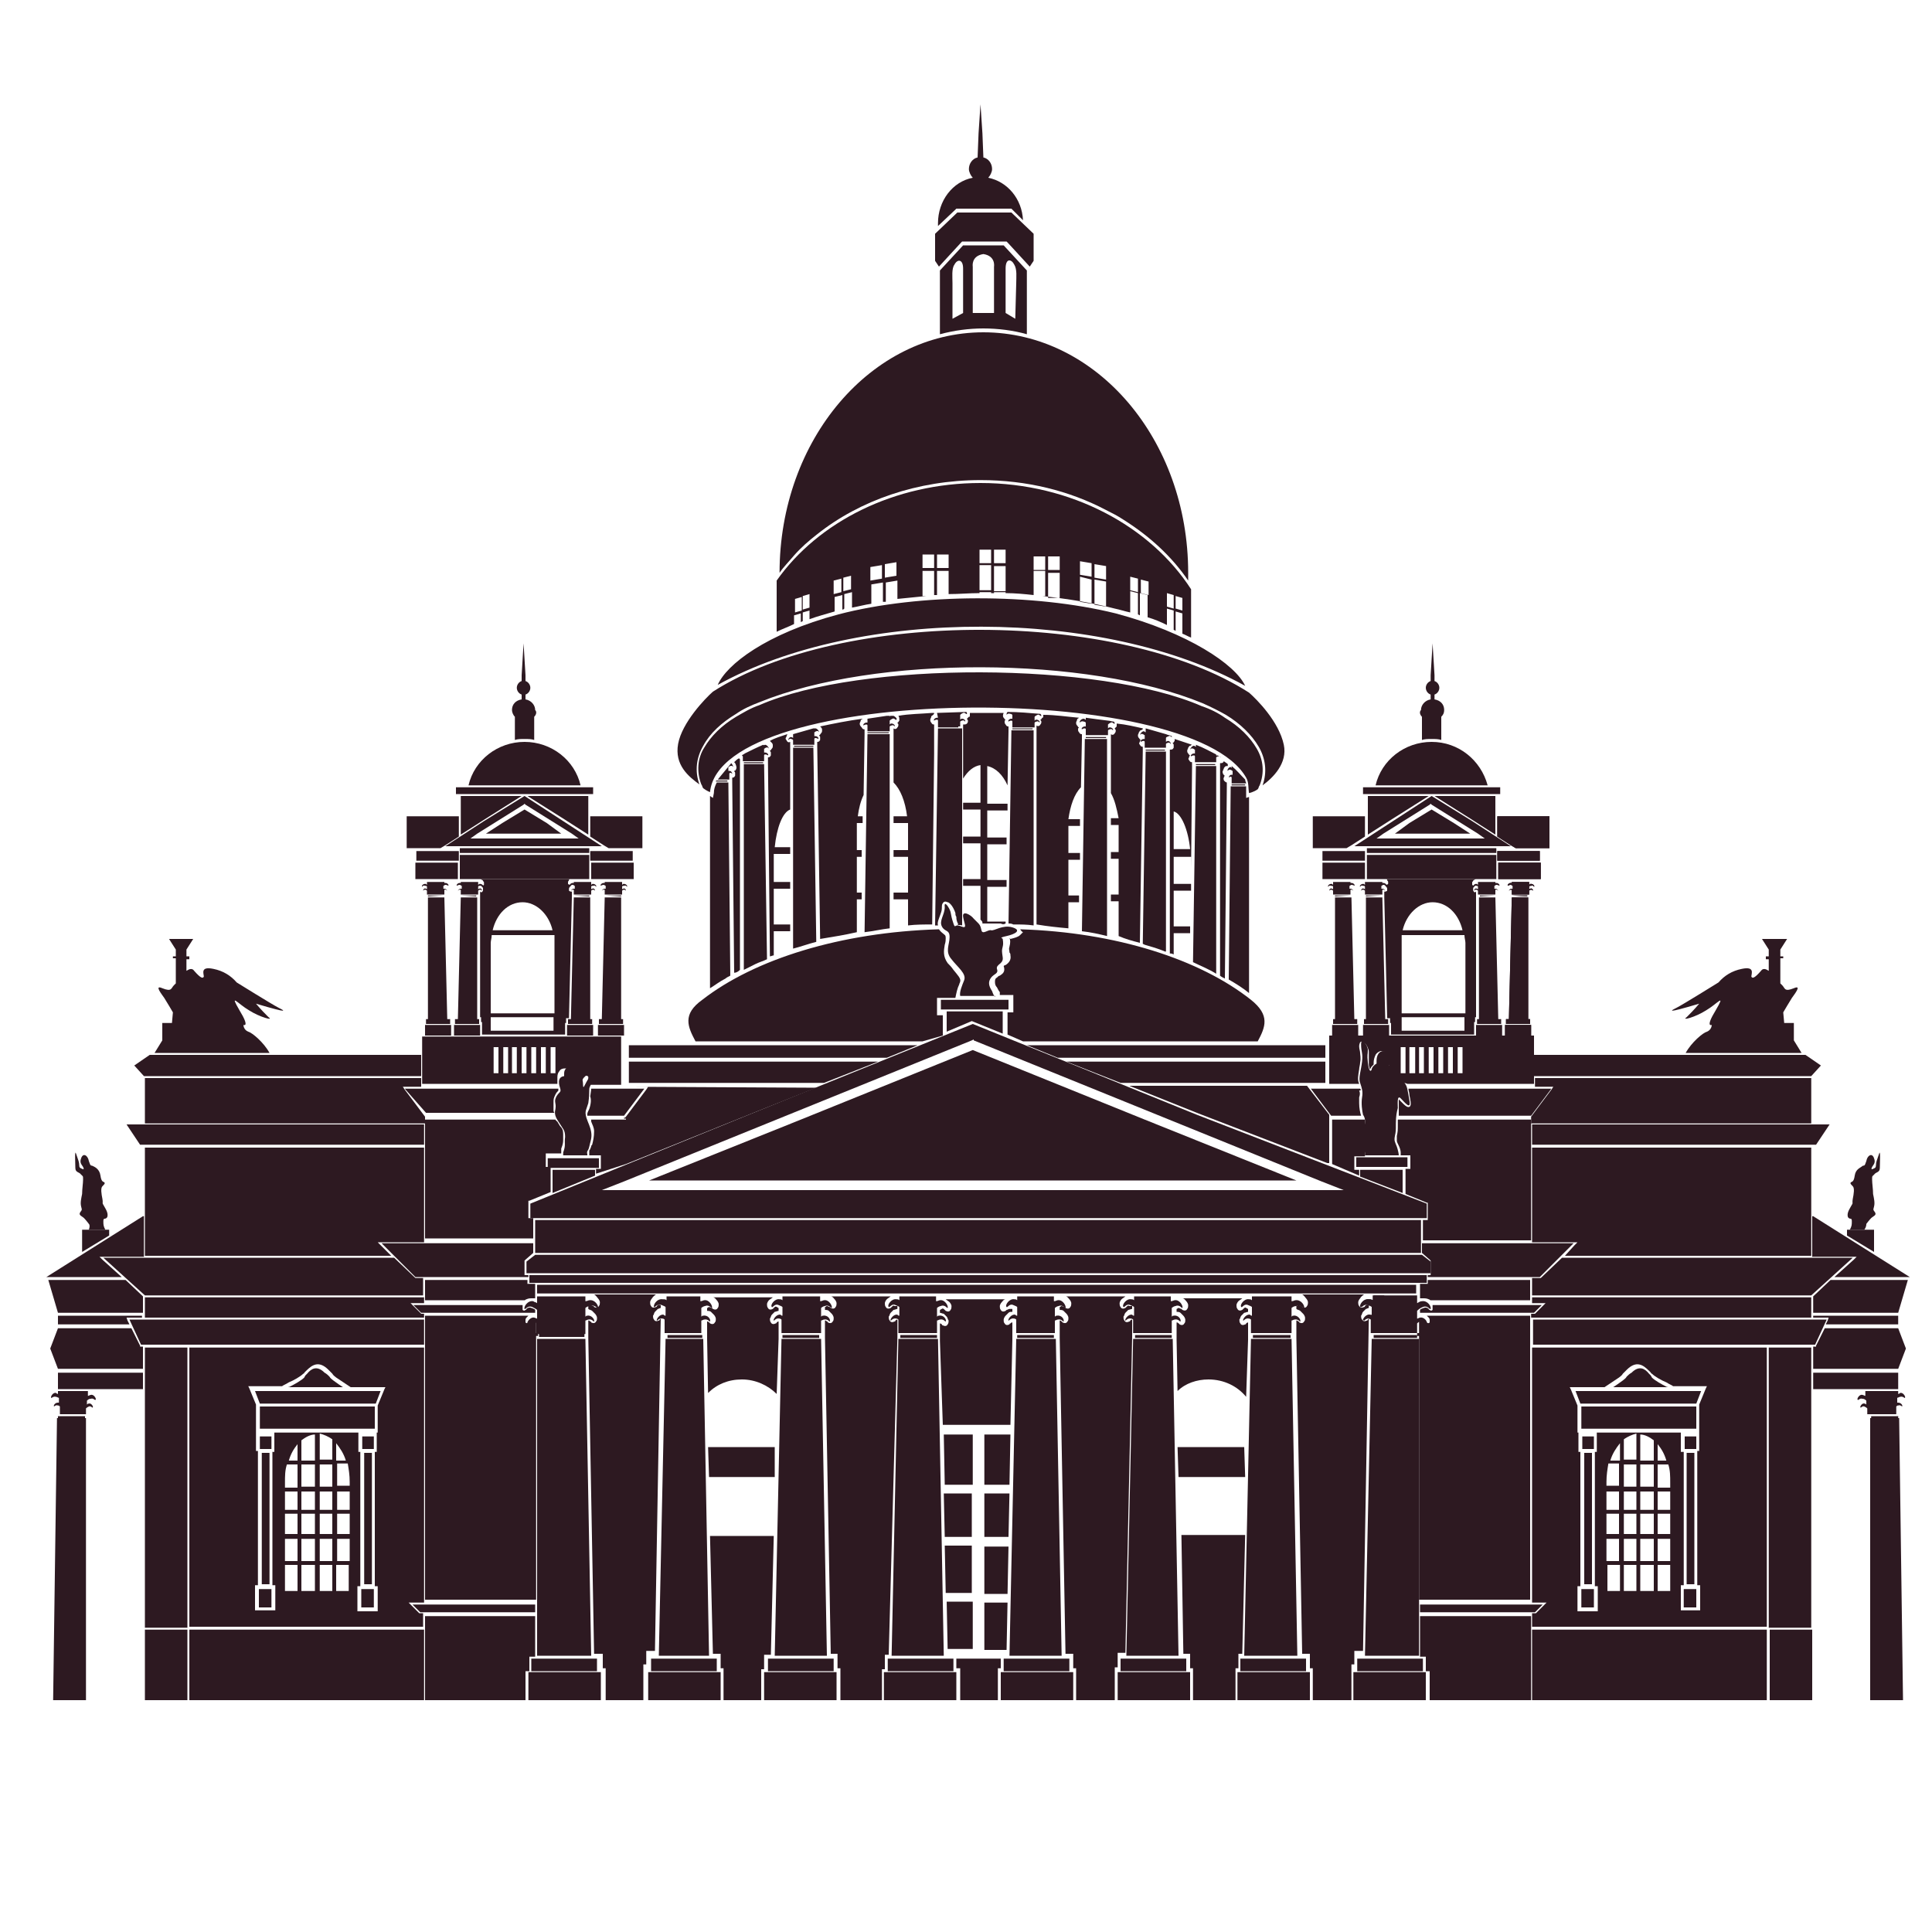
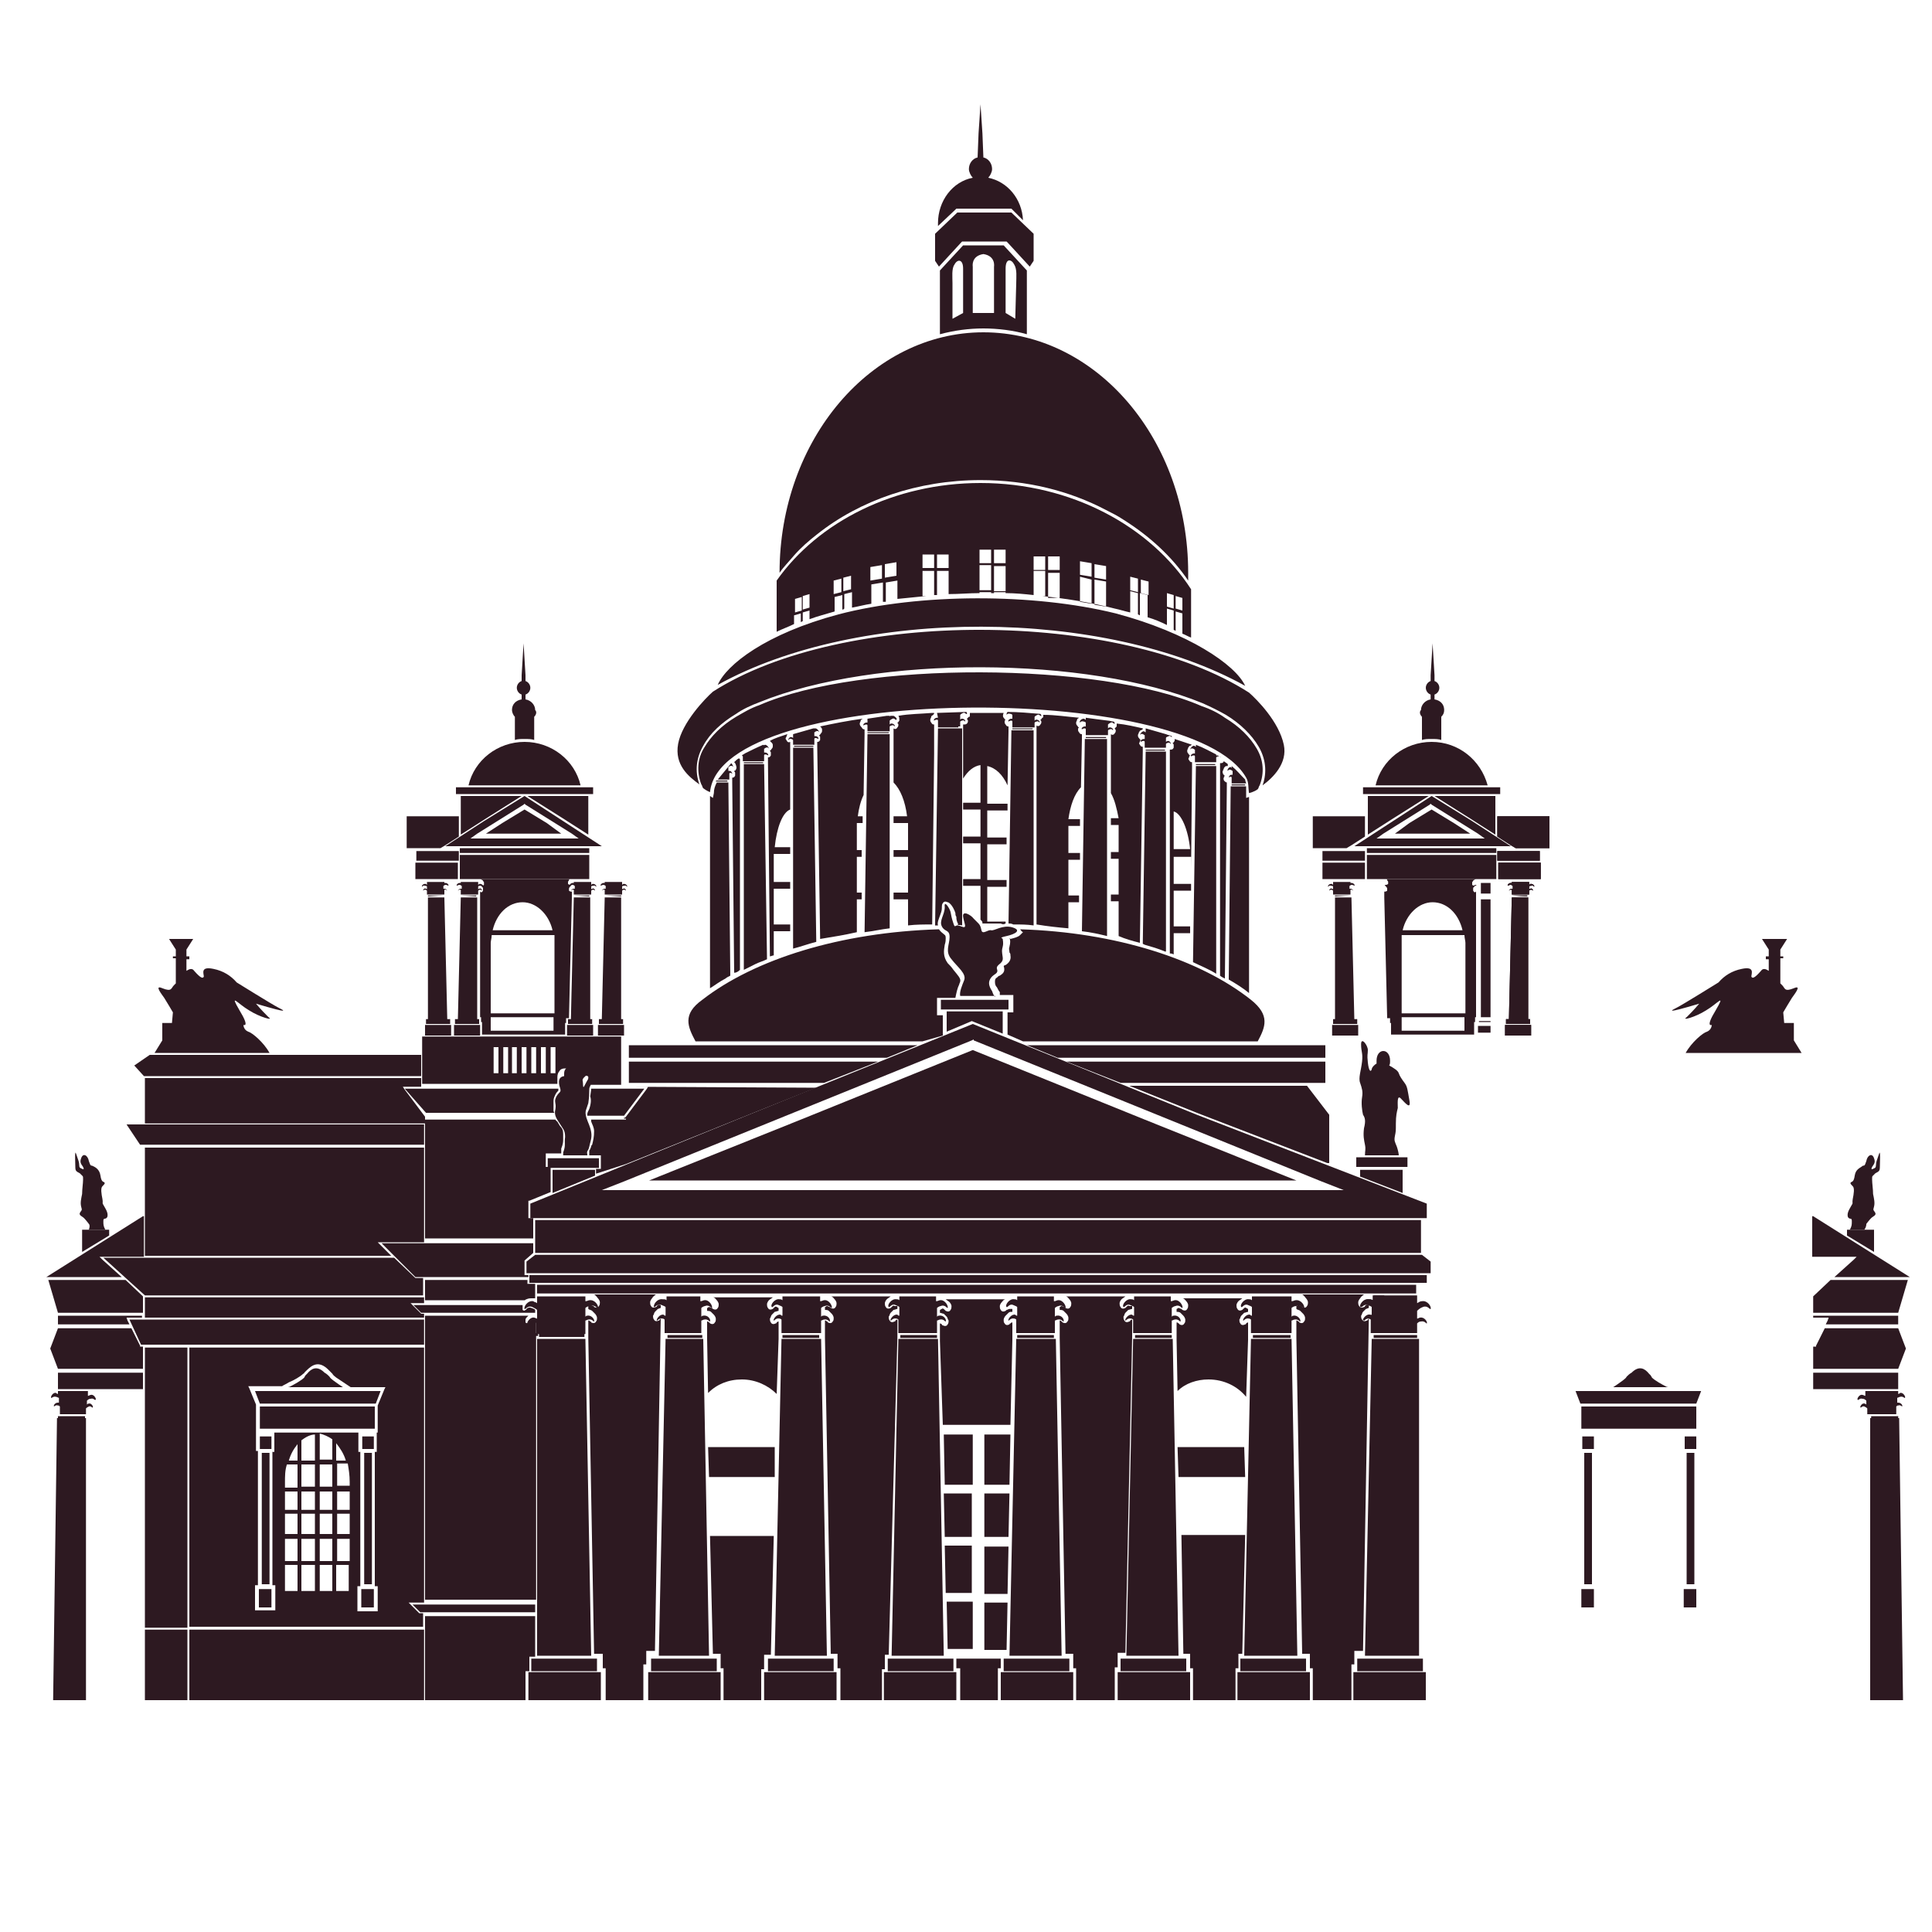
<svg xmlns="http://www.w3.org/2000/svg" id="Слой_1" x="0px" y="0px" viewBox="0 0 200 200" style="enable-background:new 0 0 200 200;" xml:space="preserve">
  <style type="text/css"> .st0{fill-rule:evenodd;clip-rule:evenodd;fill:#2D1921;} </style>
  <g>
    <path class="st0" d="M101.4,56.9h1.2v1.4h-1.2V56.9L101.4,56.9z M118.9,60.2l-0.8-0.2v1.4l0.8,0.2V60.2L118.9,60.2z M117.8,59.9 l-0.8-0.2v1.4l0.8,0.2V59.9L117.8,59.9z M122.4,61.9l-0.7-0.2V63l0.7,0.2V61.9L122.4,61.9z M121.5,61.6l-0.7-0.2v1.4l0.7,0.2V61.6 L121.5,61.6z M114.5,58.6l-1.2-0.2v1.4l1.2,0.2V58.6L114.5,58.6z M113,58.3l-1.2-0.2v1.4l1.2,0.2V58.3L113,58.3z M111.8,59.7v2.6 l1.2,0.2V60L111.8,59.7L111.8,59.7z M113.3,62.6l1.2,0.2v-2.6l-1.2-0.2V62.6L113.3,62.6z M82.3,62l0.7-0.2v1.4l-0.7,0.2V62L82.3,62 z M83.1,61.7l0.7-0.2v1.4l-0.7,0.2V61.7L83.1,61.7z M86.3,60.1l0.8-0.2v1.4l-0.8,0.2V60.1L86.3,60.1z M87.3,59.8l0.8-0.2v1.4 l-0.8,0.2V59.8L87.3,59.8z M90.1,58.7l1.2-0.2v1.4l-1.2,0.2V58.7L90.1,58.7z M91.6,58.4l1.2-0.2v1.4l-1.2,0.2V58.4L91.6,58.4z M107,57.6h1.2V59H107V57.6L107,57.6z M108.5,57.6h1.2V59h-1.2V57.6L108.5,57.6z M109.7,59.3v2.6h-1.2v-2.6H109.7L109.7,59.3z M95.5,57.4h1.2v1.4h-1.2V57.4L95.5,57.4z M97,57.4h1.2v1.4H97V57.4L97,57.4z M101.5,50c-8.9,0-16.8,4-21.1,10.1v5.3 c0.6-0.3,1.2-0.5,1.8-0.8v-0.9l0.7-0.2v0.9l0.2-0.1v-0.9l0.7-0.2v0.9c0.8-0.3,1.6-0.5,2.6-0.8v-1.5l0.8-0.2v1.5 c0.1,0,0.1,0,0.2-0.1v-1.5l0.8-0.2v1.6c0.6-0.1,1.3-0.3,2-0.4v-2l1.2-0.2v2c0.1,0,0.2,0,0.3,0v-2l1.2-0.2V62c1-0.1,2-0.2,3-0.3 h-0.4v-2.6h1.2v2.5c0.1,0,0.2,0,0.3,0v-2.5h1.2v2.4c1.1,0,2.1-0.1,3.2-0.1v-0.1h1.2v0.1c0.1,0,0.2,0,0.3,0v-0.1h1.2v0.1 c1,0,2,0.1,2.9,0.2v-2.5h1.2v2.6h-0.3c2.7,0.3,5.2,0.7,7.5,1.3c0.5,0.1,1.1,0.3,1.6,0.4v-2.2l0.8,0.2v2.2l0.2,0.1v-2.3l0.8,0.2v2.3 c0.7,0.2,1.4,0.5,2,0.8V63l0.7,0.2v2l0.2,0.1v-2l0.7,0.2v2.1c0.3,0.1,0.6,0.3,0.9,0.4v-5C119.1,54.5,110.9,50,101.5,50L101.5,50z M102.9,56.9h1.2v1.4h-1.2V56.9L102.9,56.9z M104.1,58.6v2.6h-1.2v-2.6H104.1L104.1,58.6z M102.6,61.1h-1.2v-2.6h1.2V61.1z" />
    <path class="st0" d="M126.8,101.3l0.2-19.8l0,0l0,0v0l0-0.3h0l0-0.2c-0.1,0-0.2-0.1-0.3-0.2h0c0-0.1-0.1-0.2,0-0.3 c0-0.1,0-0.1,0.1-0.2c-0.1,0-0.1-0.1-0.2-0.2h0c0-0.1-0.1-0.2,0-0.3c0-0.1,0.1-0.2,0.1-0.3c0.1-0.1,0.1-0.2,0.3-0.2 c0,0,0.1,0,0.1,0l0-0.2c-0.1-0.1-0.3-0.2-0.4-0.3l0,0l0,0l0,0l0,0l0,0l0,0c-0.1,0.2-0.2,0.2-0.4,0.2v0.1v0v0.3v0v21.4v0.2 C126.4,101.1,126.6,101.2,126.8,101.3L126.8,101.3z M121.5,98.8v-2.2h1.7l0-0.7h-1.7v-3.7h1.8l0-0.7h-1.8v-2.8h1.8 c0,0.1,0,0.3,0,0.4c0,0.1,0,0.1,0,0.2h0v0.6l0.1-10.5h0l0,0l0,0l0-0.3h0l0-0.2c-0.1,0-0.2,0-0.3-0.2c-0.1-0.1-0.1-0.2,0-0.3 c0-0.1,0-0.1,0.1-0.2c-0.1,0-0.1-0.1-0.2-0.2c-0.1-0.1-0.1-0.2-0.1-0.3l0,0c0-0.1,0.1-0.2,0.1-0.3c0.1-0.1,0.1-0.2,0.2-0.2 c0.1,0,0.1-0.1,0.2-0.1c-0.6-0.2-1.2-0.4-1.8-0.6l0,0c0,0,0,0,0,0.1c0,0,0,0,0,0.1l0,0l0,0l0,0c-0.1,0.1-0.1,0.2-0.2,0.2 c0,0.1,0.1,0.1,0.1,0.2c0,0.1,0,0.2,0,0.3c-0.1,0.2-0.2,0.2-0.4,0.2v0.1v0v0.3v0v20.6v0.1C121.2,98.7,121.3,98.7,121.5,98.8 L121.5,98.8z M118,97.6l0.3-19.8h0l0,0l0,0l0-0.3h0l0-0.2c-0.1,0-0.2,0-0.3-0.2c-0.1-0.1-0.1-0.2,0-0.3c0-0.1,0-0.1,0.1-0.2 c-0.1,0-0.1-0.1-0.2-0.2c-0.1-0.1-0.1-0.2-0.1-0.3l0,0c0-0.1,0.1-0.2,0.1-0.3c0.1-0.1,0.1-0.2,0.2-0.2c0.1,0,0.1-0.1,0.2-0.1v0 v-0.1c-0.9-0.2-1.7-0.4-2.7-0.5c0,0,0,0.1,0,0.1l0,0v0v0l0,0c0,0,0,0.1,0,0.1l0,0c0,0,0,0.1,0,0.1l0,0l0,0l0,0l0,0l0,0 c-0.1,0.1-0.1,0.1-0.2,0.2c0,0.1,0.1,0.1,0.1,0.2c0,0.1,0,0.2-0.1,0.3l0,0c-0.1,0.2-0.3,0.2-0.4,0.1v0.1v0v0.3v0v5.7 c0.4,0.7,0.6,1.6,0.8,2.6H115v0.7h0.8c0,0.1,0,0.3,0,0.4c0,0.1,0,0.1,0,0.2h0v2.2H115v0.7h0.8v3.7H115v0.7h0.8v3.6 C116.5,97.2,117.2,97.4,118,97.6L118,97.6z M110.6,96.1v-2.7h1.1l0-0.7h-1.1v-3.7h1.2l0-0.7h-1.2v-2.2h0c0-0.1,0-0.1,0-0.2 c0-0.1,0-0.3,0-0.4h1.2l0-0.7h-1.2c0.2-1.4,0.6-2.6,1.3-3.3l0.1-5l0,0l0,0v0l0-0.3h0l0-0.2c-0.1,0-0.2,0-0.3-0.2 c-0.1-0.1-0.1-0.2-0.1-0.3c0-0.1,0-0.1,0.1-0.2c-0.1,0-0.1-0.1-0.2-0.2c-0.1-0.1-0.1-0.2-0.1-0.3c0-0.1,0.1-0.2,0.1-0.3 c0-0.1,0.1-0.1,0.2-0.2c-1.2-0.1-2.4-0.3-3.7-0.3c0,0,0,0.1,0,0.1c0,0,0,0.1,0,0.1c0,0,0,0.1-0.1,0.1l0,0l0,0 c-0.1,0.1-0.1,0.2-0.2,0.2c0,0.1,0.1,0.1,0.1,0.2c0,0.1,0,0.2-0.1,0.3l0,0c-0.1,0.2-0.3,0.2-0.4,0.1v0.1v0v0.3v0v20.2 C108.5,95.9,109.5,96,110.6,96.1L110.6,96.1z M104.1,95.6l0-0.2h-1.9v-3.6h2l0-0.7h-2v-3.7h2l0-0.7h-2v-2.8h2.1l0-0.7h-2.1v-3.9 c0.9,0.2,1.6,0.9,2.1,2l0.1-5.6h0l0,0v0l0-0.3h0l0-0.2c-0.1,0-0.2,0-0.3-0.2c-0.1-0.1-0.1-0.2-0.1-0.3c0-0.1,0-0.1,0.1-0.2 c-0.1,0-0.1-0.1-0.2-0.2c-0.1-0.1-0.1-0.3,0-0.5c-1.2,0-2.4,0-3.5,0c0,0.1,0,0.1,0,0.2h0c0,0,0,0.1,0,0.1h0c0,0.1,0,0.1-0.1,0.1 l0,0l0,0h0c-0.1,0.1-0.1,0.1-0.2,0.2c0,0.1,0.1,0.1,0.1,0.2c0,0.1,0,0.2-0.1,0.3l0,0C100,75,99.9,75,99.7,75v0.1v0v0.3v0v1.8V78 v2.6c0.5-0.8,1.1-1.3,1.8-1.4v3.9h-1.8v0.7h1.8v2.8h-1.8v0.7h1.8v3.7h-1.8v0.7h1.8v3.5c0.1,0.1,0.2,0.2,0.2,0.3c0,0,0,0,0,0.1h1.6 c0.1,0,0.2,0,0.3,0C103.8,95.7,103.9,95.7,104.1,95.6L104.1,95.6z M96.7,73.8l-0.2,0l0,0c-1.2,0.1-2.4,0.1-3.5,0.3c0,0,0,0,0,0v0 c0.1,0.1,0.1,0.3,0.1,0.4v0c0,0,0,0.1,0,0.1l0,0c-0.1,0.1-0.1,0.2-0.2,0.2c0,0.1,0.1,0.1,0.1,0.2c0,0.1,0,0.2-0.1,0.3l0,0 c-0.1,0.2-0.3,0.2-0.4,0.1v0.1v0V76v0v5c0.7,0.7,1.2,1.9,1.4,3.5h-1.4v0.7h1.5c0,0.1,0,0.3,0,0.4c0,0.1,0,0.1,0,0.2h0V88h-1.5v0.7 h1.5v3.7h-1.5v0.7h1.5v2.7c0.8-0.1,1.7-0.1,2.5-0.1L96.7,78l0-0.2l0-0.5l0-1.8l0,0l0,0v0l0-0.3h0l0-0.2c-0.1,0-0.2,0-0.3-0.2 c-0.1-0.1-0.1-0.2-0.1-0.3c0-0.1,0.1-0.2,0.1-0.3v0c0-0.1,0.1-0.1,0.2-0.2C96.7,73.9,96.7,73.9,96.7,73.8L96.7,73.8L96.7,73.8z M88.7,96.5v-3.4h0.5l0-0.7h-0.5v-3.7h0.5l0-0.7h-0.5v-2.2l0,0c0-0.1,0-0.1,0-0.2c0-0.1,0-0.3,0-0.4h0.6l0-0.7h-0.5 c0.1-0.8,0.3-1.6,0.6-2.2l0.1-6.3h0l0,0v0l0-0.3h0l0-0.2c-0.1,0-0.2,0-0.3-0.2C89,75.1,89,75,89,74.9c0-0.1,0.1-0.2,0.1-0.3v0 c0-0.1,0.1-0.1,0.2-0.2l0,0c-1.5,0.2-3,0.5-4.4,0.8c0,0,0,0,0.1,0.1c0.1,0.1,0.1,0.2,0.1,0.3l0,0c0,0.1,0,0.2-0.1,0.3 c-0.1,0.1-0.1,0.2-0.2,0.2c0,0.1,0.1,0.1,0.1,0.2c0,0.1,0,0.2,0,0.3c-0.1,0.2-0.2,0.2-0.3,0.2l0,0.2h0l0,0.3v0l0,0l0,0l0.3,19.9 C86.1,97,87.4,96.8,88.7,96.5L88.7,96.5z M80.1,98.9v-2.5h1.7v-0.7h-1.7V92h1.7v-0.7h-1.7V89l0,0c0-0.1,0-0.1,0-0.2 c0-0.1,0-0.3,0-0.4h1.7v-0.7h-1.6c0.2-2,0.8-3.6,1.6-3.9v-6.4h0v-0.4v-0.2c-0.2,0.1-0.3,0-0.4-0.2c-0.1-0.1-0.1-0.2,0-0.3 c0-0.1,0.1-0.2,0.1-0.3c-0.6,0.2-1.3,0.4-1.8,0.7c0.1,0.1,0.1,0.1,0.2,0.2c0.1,0.1,0.1,0.2,0.1,0.3l0,0c0,0.1,0,0.2-0.1,0.3 c-0.1,0.1-0.1,0.2-0.2,0.2c0,0.1,0.1,0.1,0.1,0.2c0,0.1,0,0.2,0,0.3c-0.1,0.2-0.2,0.2-0.3,0.2l0,0.2h0l0,0.3v0l0,0l0,0L79.7,99 C79.8,99,80,98.9,80.1,98.9L80.1,98.9z M76.6,100.4L76.6,100.4V79.1v0v-0.3v0v-0.2l-0.1-0.1c-0.2,0.1-0.3,0.2-0.5,0.4l0,0 c0,0,0.1,0.1,0.1,0.1c0.1,0.2,0.2,0.5,0.1,0.6h0c0,0.1-0.1,0.2-0.2,0.2c0,0.1,0.1,0.1,0.1,0.2c0,0.1,0,0.2,0,0.3h0 c-0.1,0.2-0.2,0.2-0.3,0.2l0,0.2h0l0,0.3v0l0,0l0,0l0.2,19.7C76.2,100.7,76.4,100.6,76.6,100.4L76.6,100.4z M74.7,75.3L74.7,75.3 c0.4-0.3,0.9-0.7,1.4-1C75.6,74.6,75.1,75,74.7,75.3L74.7,75.3z M123.2,87.9h-1.7V84C122.3,84.2,123,85.9,123.2,87.9z" />
    <path class="st0" d="M105.6,96.2c9.9,0.3,18.6,3.1,23.9,7.3c2,1.6,1.5,2.8,0.7,4.3h-24.3l-1.6-0.7V107v-2.2h0.3h0.3v-0.4v-1v-0.4 h-0.3h-1.1l0-0.1l0,0l0,0l0-0.1l0,0l0-0.1v0c-0.1-0.1-0.2-0.3-0.3-0.5c-0.2-0.2-0.2-0.4-0.2-0.6c0-0.1,0-0.3,0.2-0.4 c0.1-0.1,0.2-0.2,0.3-0.2c0.3-0.2,0.6-0.4,0.4-1c0,0,0.1-0.1,0.2-0.1c0.3-0.2,0.6-0.5,0.5-1c0-0.1,0-0.2-0.1-0.3 c0-0.3-0.1-0.3,0-0.6c0.1-0.4,0.1-0.7,0-0.9c0,0,0,0,0,0c0,0,0.1,0.1,0.1,0.1c0.4-0.1,0.8-0.2,1-0.4c0.1-0.1,0.2-0.2,0.3-0.3 C105.7,96.4,105.7,96.3,105.6,96.2L105.6,96.2z M95.5,107.8H72c-0.8-1.5-1.4-2.8,0.7-4.3c5.4-4.2,14.3-7,24.5-7.3c0,0,0,0,0,0 c0.2,0.3,0.4,0.4,0.5,0.5c0.1,0.1,0.2,0.1,0.2,0.4c0,0.2,0,0.4-0.1,0.7c-0.1,0.6-0.2,1.2,0.3,1.9l0,0v0c0.2,0.2,0.4,0.4,0.6,0.7 c0.4,0.5,0.8,0.9,0.7,1.2h0l0,0v0c0,0.1-0.1,0.2-0.1,0.3c-0.2,0.4-0.3,0.9-0.4,1.4h-1.6h-0.3v0.4v1v0.4h0.3h0.3v2v0.1L95.5,107.8z" />
    <path class="st0" d="M137.2,108.2h-30.9l3.2,1.3h27.7V108.2L137.2,108.2z M65.1,112.5h1.6h0.4l-0.2,0.3l-2.1,2.8l-0.1,0.1h-0.1v0.1 h0.2v0.2v4.5l12.7-5.1l7-2.8L65.1,112.5L65.1,112.5L65.1,112.5z M65.1,112.1h20.2l5.6-2.2H65.1V112.1L65.1,112.1z M95,108.2H65.1 v1.3h26.7L95,108.2L95,108.2z M137.4,120.4h0.2v-5l-2.3-3h-18.4l7,2.8h0L137.4,120.4L137.4,120.4z M116,112.1h21.2v-2.2h-26.8 L116,112.1z" />
    <g>
      <path class="st0" d="M144,107.1h8.1h0.5v-1.1v-0.2h0.1v-0.3v-0.2h0.1V92.9v-0.1v-0.1v-0.1v-0.3c0,0,0,0,0,0l0,0c0,0,0,0,0,0l0,0 c0,0,0,0,0,0c-0.1,0.1-0.2,0.1-0.3-0.1c0-0.1,0-0.1,0-0.2c0-0.1,0-0.1,0.1-0.2v0c0,0,0.1-0.1,0.1-0.1c0.1,0,0.1-0.1,0.2-0.1 c0,0-0.1,0-0.1,0h0c0,0-0.1,0-0.1,0c0,0,0,0,0,0l0,0c-0.1,0.1-0.2,0.1-0.3,0l0,0c0-0.1,0-0.1,0-0.2v0c0-0.1,0-0.1,0.1-0.2v0 c0-0.1,0.1-0.1,0.1-0.1c0.1-0.1,0.2-0.1,0.3-0.1v0h-0.6h-8.8c0,0,0,0,0,0h0c0.1,0,0.1,0.1,0.1,0.1c0,0.1,0.1,0.1,0.1,0.2 c0,0.1,0,0.1,0,0.2l0,0c-0.1,0.1-0.2,0.1-0.3,0.1c0,0,0,0,0,0h0c0,0-0.1,0-0.1,0v0c0,0,0,0,0,0l0,0c0,0,0.1,0,0.1,0.1 c0,0,0.1,0.1,0.1,0.1c0,0,0.1,0.1,0.1,0.2l0,0c0,0.1,0,0.1,0,0.2c-0.1,0.1-0.2,0.1-0.3,0.1c0,0,0,0,0,0l0,0.3l0,0.1l0,0l0,0.2 l0.3,12.5h0.1h0.2v0.2v0.3h0.1v0.2V107.1L144,107.1z M154.3,106.9v-0.7H153v0.7H154.3L154.3,106.9z M154.3,105.8v-0.1h-1.2v0.1 H154.3L154.3,105.8z M154.3,105.3V93.1h-1v12.2H154.3L154.3,105.3z M154.3,92.5v-1.1h-1v0.1v0.2v0.1v0.1v0.2v0.1v0.1v0.1v0.1 H154.3L154.3,92.5z M151.6,106.7h-6.5v-1.4h6.5V106.7L151.6,106.7z M145.1,104.8v-5v-2.1v-0.9h0.1h2.1h4.3c0,0.3,0.1,0.6,0.1,0.8 c0,0.2,0,0.1,0,0.2h0v7.1H145.1L145.1,104.8z M145.2,96.3c0.4-1.7,1.7-2.9,3.1-2.9c1.5,0,2.7,1.2,3.1,2.9H145.2z" />
-       <path class="st0" d="M148,176h10.5v-8.7H147v4.1v0.1h0.4h0.2v0.2v1.3v0h0.2h0.2v0.2V176L148,176z M144.7,115.9h0.3h0.1h13.4v12.5 h-11.2v-2.1v0h0.3h0.2v-0.2v-1.5v-0.1l-0.1,0l-2.2-0.9v-0.1v-0.3v-1.9v-0.2V121h0.3h0.2v-0.2v-1v-0.2h-0.2H145h0l0-0.1v0 c0,0,0-0.1,0-0.1v0c0,0,0-0.1,0-0.1c0-0.2-0.1-0.5-0.2-0.7c-0.1-0.2-0.2-0.4-0.2-0.5c0-0.1,0-0.2,0-0.5c0.1-0.5,0.1-0.5,0.1-1.2 l0-0.1C144.7,116.2,144.7,116,144.7,115.9L144.7,115.9z M141.3,119.7h-0.9h-0.2v0.2v1v0.2h0.2h0.3v0.1v0.2v0.1v0.1v0.1l-2.8-1.2 v-4.6h2.1h1.3c0,0,0,0.1,0,0.1c0,0.2,0,0.4,0,0.8c-0.1,0.7,0,1.1,0.1,1.5c0,0.1,0,0.1,0.1,0.2v0c0.1,0.3,0,0.4,0,0.6 C141.3,119.2,141.3,119.4,141.3,119.7L141.3,119.7L141.3,119.7z M144.8,115.5h0.4l0,0v0l13.3,0l2.1-2.8h-13.2h-1.6 c0,0.2,0.1,0.4,0.1,0.6c0,0.2,0.1,0.4,0.1,0.6c0.1,0.5,0,0.7-0.2,0.7c-0.2,0-0.4-0.2-0.7-0.5c-0.1-0.1-0.2-0.2-0.3-0.3l0,0 c0,0,0-0.1,0-0.1l0,0c0,0.1,0,0.4,0,0.6c0,0.1,0,0.2,0,0.3v0l0,0C144.8,115,144.8,115.2,144.8,115.5L144.8,115.5L144.8,115.5 L144.8,115.5z M140.8,112.7h-5.1l2.1,2.8l3.1,0c-0.1-0.3-0.2-0.8-0.2-1.3c0-0.1,0-0.2,0-0.3c0-0.1,0-0.2,0-0.3v0l0,0h0 c0.1-0.3,0.1-0.5,0-0.7C140.9,112.9,140.9,112.8,140.8,112.7L140.8,112.7z M145.7,112.2h0.5h12.6v-5h-21.2v5h2.3h0.8 c-0.2-0.4-0.1-0.9,0-1.5c0-0.2,0.1-0.5,0.1-0.7l0,0c0.1-0.5,0-0.8,0-1c0-0.2-0.1-0.4-0.1-0.7c0-0.2,0.1-0.4,0.1-0.4 c0.1-0.1,0.2-0.1,0.3,0c0.1,0,0.1,0.1,0.2,0.1c0.2,0.2,0.4,0.6,0.4,0.9l0,0c0,0.1,0,0.2,0,0.3l0,0c0,0.2,0,0.3,0,1 c0,0.2,0.1,0.4,0.1,0.5c0.1-0.1,0.1-0.2,0.2-0.3c0.1-0.1,0.2-0.2,0.2-0.2l0,0v0l0,0v0c0-0.1,0-0.1,0-0.2h0v0v0h0 c0-0.3,0.1-0.6,0.2-0.8h0c0.1-0.2,0.4-0.4,0.6-0.4v0l0,0h0v0c0.2,0,0.5,0.1,0.6,0.4c0.1,0.2,0.2,0.5,0.2,0.8h0l0,0 c0,0.1,0,0.3,0,0.4l0,0l0,0l0,0l0,0l0,0l0,0l0,0l0,0c0.1,0,0.1,0.1,0.1,0.1c0.3,0.2,0.6,0.3,0.7,0.7l0,0v0 c0.1,0.2,0.2,0.4,0.4,0.7c0,0.1,0.1,0.1,0.2,0.2C145.6,112.1,145.6,112.2,145.7,112.2L145.7,112.2z M141.1,121.3L141.1,121.3 L141.1,121.3l4,0v0H141.1L141.1,121.3z M140.6,120v0.7h4.9V120H140.6L140.6,120z M151.4,108.4v2.7h-0.5v-2.7H151.4L151.4,108.4z M150.4,108.4c0,0.9,0,1.8,0,2.7c-0.2,0-0.4,0-0.5,0c0-0.9,0-1.8,0-2.7C150.1,108.4,150.2,108.4,150.4,108.4L150.4,108.4z M149.4,108.4c0,0.9,0,1.8,0,2.7c-0.2,0-0.4,0-0.5,0c0-0.9,0-1.8,0-2.7C149.1,108.4,149.2,108.4,149.4,108.4L149.4,108.4z M148.4,108.4c0,0.9,0,1.8,0,2.7c-0.2,0-0.4,0-0.5,0c0-0.9,0-1.8,0-2.7C148.1,108.4,148.3,108.4,148.4,108.4L148.4,108.4z M147.4,108.4c0,0.9,0,1.8,0,2.7c-0.2,0-0.4,0-0.5,0c0-0.9,0-1.8,0-2.7C147.1,108.4,147.3,108.4,147.4,108.4L147.4,108.4z M146.5,108.4c0,0.9,0,1.8,0,2.7h-0.3h-0.3c0-0.9,0-1.8,0-2.7C146.1,108.4,146.3,108.4,146.5,108.4L146.5,108.4z M145.5,108.4v2.7 h-0.5v-2.7H145.5L145.5,108.4z M158.4,166.9h0.5l0.8-0.8h-0.1h-1.2H147v0.8H158.4L158.4,166.9z M158.4,165.7v-29.5h-10.7 c0.1,0.1,0.1,0.1,0.2,0.2c0.1,0.1,0.1,0.2,0.1,0.3c0,0.1,0,0.2,0,0.2c-0.1,0.1-0.2,0.1-0.3,0v0c0,0,0,0-0.1-0.1 c-0.1-0.1-0.2-0.2-0.4-0.1h0c-0.1,0-0.1,0-0.2,0.1c0,0,0,0-0.1,0v1v0.2h-0.2h0v0v0.3v0h0h0.2v0.2v27.1H158.4L158.4,165.7z M158.4,135.9h0.4l0.8-0.8h-0.1h-1.1h-10.1c0,0.1,0,0.1,0,0.2c0,0.1,0,0.2,0,0.3c-0.1,0.1-0.2,0.1-0.3,0c0,0-0.1,0-0.1-0.1 c-0.1-0.1-0.3-0.2-0.5-0.1h0c-0.1,0-0.2,0.1-0.3,0.1c0,0-0.1,0.1-0.1,0.1v0.3H158.4L158.4,135.9z M158.4,134.7v-2.2h-10.6v0.2v0.2 h-0.2H147v0v0.9v0v0.2v0v0.4c0,0,0.1,0,0.1,0c0,0,0,0,0.1,0h0c0,0,0,0,0.1,0h0h0l0,0c0.2,0,0.4,0,0.6,0.1c0.1,0,0.1,0.1,0.2,0.1 H158.4L158.4,134.7z M158.4,132.2h1l3.5-3.5h-2.7h-1.8h-11.2v0.9v0.1l0.8,0.7l0.1,0.1v0.1v1.2v0.2H148h-0.2v0v0.2H158.4z" />
-       <path class="st0" d="M155.4,105.5h-2.5v0.5h2.5V105.5L155.4,105.5z M143.7,105.5h-2.5v0.5h2.5V105.5L143.7,105.5z M143.8,106.1 h-2.7v1.1h2.7V106.1L143.8,106.1z M143.1,91.2l0,0.2c0,0,0.1,0,0.1,0c0.2,0,0.4,0.2,0.3,0.3c0,0-0.1-0.1-0.3-0.1 c-0.1,0-0.1,0.1-0.2,0.1l0,0.3c0,0,0,0,0.1,0c0.2,0,0.3,0.2,0.3,0.2c0,0-0.1-0.1-0.2-0.1c0,0-0.1,0-0.1,0l0,0.5H143h-1.7v-0.4 c0,0-0.1-0.1-0.2-0.1c-0.1,0-0.2,0.1-0.2,0.1c0-0.1,0.1-0.3,0.3-0.2c0,0,0.1,0,0.1,0.1v-0.3c0-0.1-0.1-0.1-0.2-0.1 c-0.2-0.1-0.3,0.1-0.3,0.1c-0.1-0.1,0.1-0.3,0.3-0.3c0.1,0,0.1,0,0.2,0.1v-0.3H143.1L143.1,91.2z M143,92.7L143,92.7l-1.6,0.1 v-0.1H143L143,92.7z M143.1,92.9l0.3,12.6h-2V92.9h0.1H143.1L143.1,92.9z M155.5,106.1h-2.7v1.1h2.7V106.1L155.5,106.1z M154.8,91.2l0,0.2c0,0,0.1,0,0.1,0c0.2,0,0.4,0.2,0.3,0.3c0,0-0.1-0.1-0.3-0.1c-0.1,0-0.1,0.1-0.2,0.1l0,0.3c0,0,0,0,0.1,0 c0.2,0,0.3,0.2,0.3,0.2c0,0-0.1-0.1-0.2-0.1c0,0-0.1,0-0.1,0l0,0.5h-0.1H153v-0.4c0,0-0.1-0.1-0.2-0.1c-0.1,0-0.2,0.1-0.2,0.1 c0-0.1,0.1-0.3,0.3-0.2c0,0,0.1,0,0.1,0.1v-0.3c0-0.1-0.1-0.1-0.2-0.1c-0.2-0.1-0.3,0.1-0.3,0.1c0-0.1,0.1-0.3,0.3-0.3 c0.1,0,0.1,0,0.2,0.1v-0.3H154.8L154.8,91.2z M154.8,92.7L154.8,92.7l-1.6,0.1v-0.1H154.8L154.8,92.7z M154.8,92.9l0.3,12.6h-2 V92.9h0.1H154.8z" />
      <path class="st0" d="M140.5,105.5H138v0.5h2.5V105.5L140.5,105.5z M140.6,106.1h-2.7v1.1h2.7V106.1L140.6,106.1z M139.8,91.2 l0,0.2c0,0,0.1,0,0.1,0c0.2,0,0.4,0.2,0.3,0.3c0,0-0.1-0.1-0.3-0.1c-0.1,0-0.1,0.1-0.2,0.1l0,0.3c0,0,0,0,0.1,0 c0.2,0,0.3,0.2,0.3,0.2c0,0-0.1-0.1-0.2-0.1c0,0-0.1,0-0.1,0l0,0.5h-0.1h-1.7v-0.4c0,0-0.1-0.1-0.2-0.1c-0.1,0-0.2,0.1-0.2,0.1 c0-0.1,0.1-0.3,0.3-0.2c0,0,0.1,0,0.1,0.1v-0.3c0-0.1-0.1-0.1-0.2-0.1c-0.2-0.1-0.3,0.1-0.3,0.1c-0.1-0.1,0.1-0.3,0.3-0.3 c0.1,0,0.1,0,0.2,0.1v-0.3H139.8L139.8,91.2z M139.8,92.7L139.8,92.7l-1.6,0.1v-0.1H139.8L139.8,92.7z M139.9,92.9l0.3,12.6h-2 V92.9h0.1H139.9z" />
      <path class="st0" d="M155.9,105.5h2.5v0.5h-2.5V105.5L155.9,105.5z M155.8,106.1h2.7v1.1h-2.7V106.1L155.8,106.1z M156.5,91.2 l0,0.2c0,0-0.1,0-0.1,0c-0.2,0-0.4,0.2-0.3,0.3c0,0,0.1-0.1,0.3-0.1c0.1,0,0.1,0.1,0.2,0.1l0,0.3c0,0,0,0-0.1,0 c-0.2,0-0.3,0.2-0.3,0.2c0,0,0.1-0.1,0.2-0.1c0,0,0.1,0,0.1,0l0,0.5h0.1h1.7v-0.4c0,0,0.1-0.1,0.2-0.1c0.1,0,0.2,0.1,0.2,0.1 c0-0.1-0.1-0.3-0.3-0.2c0,0-0.1,0-0.1,0.1v-0.3c0-0.1,0.1-0.1,0.2-0.1c0.2-0.1,0.3,0.1,0.3,0.1c0.1-0.1-0.1-0.3-0.3-0.3 c-0.1,0-0.1,0-0.2,0.1v-0.3H156.5L156.5,91.2z M156.5,92.7L156.5,92.7l1.6,0.1v-0.1H156.5L156.5,92.7z M156.5,92.9l-0.3,12.6h2 V92.9h-0.1H156.5z" />
      <path class="st0" d="M154.9,91h-13.4v-2.5h13.4V91L154.9,91z M155.3,81.5h-14.2v0.7h14.2V81.5L155.3,81.5z M148.2,82.4l-4,2.6 l-4,2.6h8.1h8.1l-4-2.6L148.2,82.4L148.2,82.4z M145.9,85.2l2.3-1.4l2.3,1.4l1.7,1.1h-3.9h-3.9L145.9,85.2L145.9,85.2z M148,83.3 l0.1-0.1l0.1,0.1l2.4,1.5l2.4,1.5l0.7,0.5h-0.8h-4.8h-4.8h-0.8l0.7-0.5l2.4-1.5L148,83.3L148,83.3z M141.6,82.4h6.3l-3.8,2.4 l-2.5,1.6V82.4L141.6,82.4z M148.5,82.4h6.3v4l-2.5-1.6L148.5,82.4L148.5,82.4z M154.9,87.8h-13.4v0.5h13.4V87.8z" />
      <path class="st0" d="M148.2,76.8c-2.8,0-5.2,1.9-5.8,4.5H154C153.3,78.7,151,76.8,148.2,76.8L148.2,76.8z M147.2,74.2v2.4 c0.3-0.1,0.6-0.1,1-0.1c0.4,0,0.7,0,1,0.1v-2.4c0.2-0.2,0.3-0.4,0.3-0.7c0-0.6-0.4-1-1-1.1l0-0.5c0.3-0.1,0.5-0.4,0.5-0.7 c0-0.3-0.2-0.6-0.5-0.7l0-0.6l-0.2-3.3l-0.2,3.3l0,0.6c-0.3,0.1-0.5,0.4-0.5,0.7c0,0.3,0.2,0.6,0.5,0.7l0,0.5 c-0.6,0.1-1,0.6-1,1.1C146.9,73.7,147,74,147.2,74.2z" />
      <path class="st0" d="M141.3,91h-4.4v-1.7h4.4V91L141.3,91z M136.9,89.1v-1h4.4v0.3v0h0v0.2v0.5H136.9L136.9,89.1z M136.9,87.8 h-0.5h-0.5v-3.3h5.4v2v0.1l-1.4,0.9l-0.5,0.3h0.6h1.2v0v0H136.9z" />
      <path class="st0" d="M155.1,91h4.4v-1.7h-4.4V91L155.1,91z M159.4,89.1v-1H155v0.3v0h0v0.2v0.5H159.4L159.4,89.1z M159.4,87.8h0.5 h0.5v-3.3H155v2v0.1l1.4,0.9l0.5,0.3h-0.6H155v0v0H159.4z" />
    </g>
    <path class="st0" d="M58.5,107.1h-8.1h-0.5v-1.1v-0.2h-0.1v-0.3v-0.2h-0.1V92.9v-0.1v-0.1v-0.1v-0.3c0,0,0,0,0,0l0,0c0,0,0,0,0,0 l0,0c0,0,0,0,0,0c0.1,0.1,0.2,0.1,0.3-0.1c0-0.1,0-0.1,0-0.2c0-0.1,0-0.1-0.1-0.2v0c0,0-0.1-0.1-0.1-0.1c-0.1,0-0.1-0.1-0.2-0.1 c0,0,0.1,0,0.1,0h0c0,0,0.1,0,0.1,0c0,0,0,0,0,0l0,0c0.1,0.1,0.2,0.1,0.3,0l0,0c0-0.1,0-0.1,0-0.2v0c0-0.1,0-0.1-0.1-0.2l0,0 c0-0.1-0.1-0.1-0.1-0.1c-0.1-0.1-0.2-0.1-0.3-0.1v0h0.6H59c0,0,0,0,0,0h0c-0.1,0-0.1,0.1-0.1,0.1c0,0.1-0.1,0.1-0.1,0.2 c0,0.1,0,0.1,0,0.2l0,0c0.1,0.1,0.2,0.1,0.3,0.1c0,0,0,0,0,0l0,0c0,0,0.1,0,0.1,0v0c0,0,0,0,0,0l0,0c0,0-0.1,0-0.1,0.1 c0,0-0.1,0.1-0.1,0.1c0,0-0.1,0.1-0.1,0.2l0,0c0,0.1,0,0.1,0,0.2c0.1,0.1,0.2,0.1,0.3,0.1c0,0,0,0,0,0l0,0.3l0,0.1l0,0l0,0.2 l-0.3,12.5h-0.1h-0.2v0.2v0.3h-0.1v0.2V107.1L58.5,107.1z M48.2,106.9v-0.7h1.3v0.7H48.2L48.2,106.9z M48.2,105.8v-0.1h1.2v0.1 H48.2L48.2,105.8z M48.2,105.3V93.1h1v12.2H48.2L48.2,105.3z M48.2,92.5v-1.1h1v0.1v0.2v0.1v0.1v0.2v0.1v0.1v0.1v0.1H48.2 L48.2,92.5z M50.8,106.7h6.5v-1.4h-6.5V106.7L50.8,106.7z M57.4,104.8v-5v-2.1v-0.9h-0.1h-2.1h-4.3c0,0.3-0.1,0.6-0.1,0.8 c0,0.2,0,0.1,0,0.2h0v7.1H57.4L57.4,104.8z M57.2,96.3c-0.4-1.7-1.7-2.9-3.1-2.9c-1.5,0-2.7,1.2-3.1,2.9H57.2z" />
    <g>
      <path class="st0" d="M54.5,176H44v-8.7h11.4v4.1v0.1H55h-0.2v0.2v1.3v0h-0.2h-0.2v0.2V176L54.5,176z M61.4,121.3h-4v0L61.4,121.3 L61.4,121.3L61.4,121.3L61.4,121.3z M61.8,120h-4.9v0.7h4.9V120L61.8,120z M43.7,112.2h14l0,0l0,0l0,0c0-0.1,0-0.3,0-0.4v0 c0,0,0-0.1,0-0.1l0,0l0,0l0,0l0,0l0,0l0,0c0,0,0,0,0-0.1l0,0l0,0l0,0l0,0l0,0c0,0,0,0,0,0l0,0l0,0l0,0l0,0l0,0l0,0l0,0l0,0l0,0 l0,0l0,0l0,0l0,0l0,0l0,0l0,0l0,0l0,0l0,0l0,0l0,0l0,0l0,0l0,0l0,0l0,0l0,0l0,0l0,0l0,0l0,0h0l0,0c0,0,0,0,0,0l0,0l0,0l0,0l0,0 l0,0l0,0c0,0,0,0,0,0c0,0,0-0.1,0-0.1l0,0h0c0-0.3,0.1-0.5,0.2-0.6c0.1-0.2,0.3-0.3,0.6-0.3v0h0h0v0c0.2,0,0.4,0.1,0.6,0.3 c0.1,0.2,0.2,0.4,0.2,0.6h0v0v0h0c0,0.1,0,0.1,0,0.2c0,0,0.1,0,0.1,0l0,0c0.3,0,0.5,0.1,0.6,0.4l0,0v0l0,0c0,0.1,0,0.1,0,0.2 c0.1-0.2,0.3-0.5,0.4-0.7c0.1-0.1,0.1-0.1,0.2-0.2c0.1-0.1,0.3,0,0.3,0.1c0,0.1,0,0.2,0,0.4l0,0l0,0v0l0,0l0,0l0,0l0,0l0,0v0l0,0 c0,0,0,0.1,0,0.1l0,0l0,0l0,0l0,0l0,0l0,0c0,0.1,0,0.2-0.1,0.2v0c0,0,0,0.1,0,0.1h3.5v-5H43.7V112.2L43.7,112.2z M57.9,111.6 C57.9,111.6,57.9,111.6,57.9,111.6L57.9,111.6L57.9,111.6z M51.1,108.4h0.5v2.7h-0.5V108.4L51.1,108.4z M52.1,108.4 c0.2,0,0.4,0,0.5,0c0,0.9,0,1.8,0,2.7c-0.2,0-0.4,0-0.5,0C52.1,110.2,52.1,109.3,52.1,108.4L52.1,108.4z M53,108.4 c0.2,0,0.4,0,0.5,0c0,0.9,0,1.8,0,2.7c-0.2,0-0.4,0-0.5,0C53,110.2,53,109.3,53,108.4L53,108.4z M54,108.4c0.2,0,0.4,0,0.5,0 c0,0.9,0,1.8,0,2.7c-0.2,0-0.4,0-0.5,0C54,110.2,54,109.3,54,108.4L54,108.4z M55,108.4c0.2,0,0.4,0,0.5,0c0,0.9,0,1.8,0,2.7 c-0.2,0-0.4,0-0.5,0C55,110.2,55,109.3,55,108.4L55,108.4z M56,108.4c0.2,0,0.4,0,0.5,0c0,0.9,0,1.8,0,2.7c-0.2,0-0.4,0-0.5,0 C56,110.2,56,109.3,56,108.4L56,108.4z M57,108.4h0.5v2.7H57V108.4L57,108.4z M41.9,112.7h15.9v0v0l0,0v0l0,0v0v0l0,0v0l0,0l0,0 l0,0v0v0v0l0,0l0,0l0,0v0l0,0l0,0l0,0l0,0v0l0,0l0,0l0,0l0,0l0,0l0,0c0,0.1,0,0.1,0,0.2c-0.1,0.1-0.2,0.2-0.3,0.4 c-0.2,0.4-0.2,0.5-0.2,0.8c0,0.1,0,0.3,0,0.6c0,0,0,0,0,0.1l0,0l0,0l0,0l0,0l0,0c0,0,0,0,0,0v0v0l0,0l0,0l0,0l0,0l0,0l0,0v0l0,0 l0,0v0l0,0v0v0v0c0,0,0,0.1,0,0.1v0v0v0v0c0,0.1,0,0.2,0.1,0.3v0l-13.3,0L41.9,112.7L41.9,112.7z M61.2,112.7h5.5l-2.1,2.8l-3.8,0 l0,0l0,0c0,0,0-0.1,0-0.1v0l0,0c0,0,0,0,0,0v0l0,0v0l0,0v0l0,0v0l0,0v0v0l0,0v0v0v0v0v0v0l0,0v0l0,0v0c0,0,0,0,0-0.1l0,0 c0,0,0,0,0,0l0,0l0,0l0,0l0,0l0,0l0,0l0,0l0,0l0,0l0,0l0,0l0,0l0,0l0,0l0,0l0,0l0,0l0,0l0,0l0,0l0,0l0,0l0,0l0,0l0,0l0,0l0,0l0,0 l0,0l0,0l0,0v0l0,0l0,0l0,0l0,0l0,0l0,0l0,0l0,0l0,0l0,0l0,0v0l0,0c0-0.1,0.1-0.3,0.2-0.5c0.2-0.6,0.2-1,0.1-1.3 C61.2,112.8,61.2,112.8,61.2,112.7L61.2,112.7L61.2,112.7L61.2,112.7L61.2,112.7L61.2,112.7L61.2,112.7L61.2,112.7L61.2,112.7 L61.2,112.7L61.2,112.7L61.2,112.7L61.2,112.7L61.2,112.7L61.2,112.7L61.2,112.7L61.2,112.7L61.2,112.7L61.2,112.7L61.2,112.7 L61.2,112.7L61.2,112.7L61.2,112.7L61.2,112.7L61.2,112.7L61.2,112.7L61.2,112.7L61.2,112.7L61.2,112.7L61.2,112.7 C61.2,112.7,61.2,112.7,61.2,112.7L61.2,112.7L61.2,112.7L61.2,112.7L61.2,112.7L61.2,112.7L61.2,112.7L61.2,112.7z M44,166.9 h-0.5l-0.8-0.8h0.1H44h11.4v0.8H44L44,166.9z M44,165.7v-29.5h10.7c-0.1,0.1-0.1,0.1-0.2,0.2c-0.1,0.1-0.1,0.2-0.1,0.3 c0,0.1,0,0.2,0,0.2c0.1,0.1,0.2,0.1,0.3,0l0,0c0,0,0,0,0.1-0.1c0.1-0.1,0.2-0.2,0.4-0.1h0c0.1,0,0.1,0,0.2,0.1c0,0,0,0,0.1,0v1 v0.2h0.2h0v0v0.3v0h0h-0.2v0.2v27.1H44L44,165.7z M44,135.9h-0.4l-0.8-0.8H43H44h10.1c0,0.1,0,0.1,0,0.2c0,0.1,0,0.2,0,0.3 c0.1,0.1,0.2,0.1,0.3,0c0,0,0.1,0,0.1-0.1c0.1-0.1,0.3-0.2,0.5-0.1h0c0.1,0,0.2,0.1,0.3,0.1c0,0,0.1,0.1,0.1,0.1v0.3H44L44,135.9z M44,134.7v-2.2h10.6v0.2v0.2h0.2h0.6v0v0.9v0v0.2v0v0.4c0,0-0.1,0-0.1,0c0,0,0,0-0.1,0h0c0,0,0,0-0.1,0h0h0l0,0 c-0.2,0-0.4,0-0.6,0.1c-0.1,0-0.1,0.1-0.2,0.1H44L44,134.7z M44,132.2h-1l-3.5-3.5h2.7H44h11.2v0.9v0.1l-0.8,0.7l-0.1,0.1v0.1v1.2 v0.2h0.2h0.2v0v0.2H44L44,132.2z M44,128.4v-12.5h13.5c0,0,0,0.1,0.1,0.1l0,0c0,0,0,0.1,0.1,0.1l0,0l0,0l0,0l0,0l0,0l0,0l0,0l0,0 l0,0l0,0l0,0l0,0l0,0l0,0l0,0l0,0l0,0l0,0l0,0l0,0l0,0l0,0l0,0l0,0c0,0.1,0.1,0.1,0.1,0.2l0,0l0,0c0.1,0.1,0.1,0.2,0.2,0.3 c0.2,0.2,0.3,0.4,0.3,0.8c0,0.2,0,0.4,0,0.5c0,0.3,0,0.5-0.2,1c0,0.1,0,0.1,0,0.2c0,0.1,0,0.1,0,0.2l0,0.1h-1.4h-0.2v0.2v1v0.2 h0.2H57v0.1v0.2v1.9v0.3v0.1l-2.2,0.9l-0.1,0v0.1v1.5v0.2h0.2h0.3v0v2.1H44L44,128.4z M61.7,121.5v-0.1v-0.1v-0.2V121H62h0.2v-0.2 v-1v-0.2H62H61l0-0.2l0,0l0,0l0,0v0c0-0.2,0-0.2,0-0.3c0.1-0.1,0.1-0.2,0.2-0.4c0-0.1,0-0.1,0.1-0.2c0.1-0.4,0.2-0.8,0.2-1.4 c0-0.4-0.2-0.7-0.3-1l0,0l0,0l0,0l0,0l0,0l0,0l0,0l0,0v0l0,0l0,0l0,0l0,0l0,0l0,0l0,0l0,0v0l0,0l0,0l0,0l0,0v0l0,0l0,0v0l0,0v0 l0,0l0,0v0l0,0l0-0.1l0,0l0-0.1l0,0l0,0l0,0l0,0h3.6v4.6L61.7,121.5L61.7,121.5L61.7,121.5z M57.9,116.5L57.9,116.5L57.9,116.5z" />
    </g>
    <path class="st0" d="M139.8,176h-3.9v-2.9v-0.4h-0.3v-1.1v-0.4h-0.3h-0.5l-0.6-32.7l0-0.3l0,0l0-0.4l0-1.1l0,0c0.1,0,0.1,0,0.2,0.1 c0,0,0.1,0,0.1,0.1l0,0c0.2,0.1,0.4,0.1,0.5-0.1c0.1-0.1,0.1-0.2,0.1-0.4c0-0.1-0.1-0.3-0.2-0.4c-0.1-0.1-0.2-0.2-0.3-0.3 c-0.1-0.1-0.3-0.1-0.4-0.2l0-0.3l0,0c0.1,0,0.1-0.1,0.2-0.1c0.1,0,0.3,0.1,0.3,0.1c0,0,0.1,0,0.1,0.1h0c0.2,0.1,0.4,0.1,0.5-0.1 c0.1-0.1,0.1-0.3,0.1-0.4c0-0.1-0.1-0.3-0.2-0.4c-0.1-0.1-0.2-0.3-0.4-0.4l0,0h1.2h1.5h3.7l0,0c-0.1,0.1-0.3,0.2-0.4,0.4 c-0.1,0.1-0.2,0.3-0.2,0.4c0,0.1,0,0.3,0.1,0.4c0.1,0.2,0.3,0.2,0.5,0.1c0,0,0.1,0,0.1-0.1c0.1-0.1,0.2-0.2,0.3-0.1h0 c0,0,0.1,0,0.1,0l0,0l0,0.3c-0.1,0-0.2,0.1-0.3,0.1c-0.1,0.1-0.2,0.2-0.3,0.3c-0.1,0.1-0.1,0.3-0.2,0.4c0,0.1,0,0.3,0.1,0.4 c0.1,0.2,0.3,0.2,0.5,0.1l0,0c0,0,0.1,0,0.1-0.1c0,0,0.1-0.1,0.1-0.1l-0.6,34.4h-0.9v1.4h-0.3V176L139.8,176z M66.6,176h-3.9v-2.9 v-0.4h-0.3v-1.1v-0.4H62h-0.5l-0.6-32.7l0-0.3h0l0-0.4l0-1.1l0,0c0.1,0,0.1,0,0.2,0.1c0,0,0.1,0,0.1,0.1l0,0 c0.2,0.1,0.4,0.1,0.5-0.1c0.1-0.1,0.1-0.2,0.1-0.4c0-0.1-0.1-0.3-0.2-0.4c-0.1-0.1-0.2-0.2-0.3-0.3c-0.1-0.1-0.3-0.1-0.4-0.2l0-0.3 l0,0c0.1,0,0.1-0.1,0.2-0.1c0.1,0,0.3,0.1,0.3,0.1c0,0,0.1,0,0.1,0.1h0c0.2,0.1,0.4,0.1,0.5-0.1c0.1-0.1,0.1-0.3,0.1-0.4 c0-0.1-0.1-0.3-0.2-0.4c-0.1-0.1-0.2-0.3-0.4-0.4l0,0h1.2h1.5h3.7l0,0c-0.1,0.1-0.3,0.2-0.4,0.4c-0.1,0.1-0.2,0.3-0.2,0.4 c0,0.1,0,0.3,0.1,0.4c0.1,0.2,0.3,0.2,0.5,0.1c0,0,0.1,0,0.1-0.1c0.1-0.1,0.2-0.2,0.3-0.1h0c0,0,0.1,0,0.1,0l0,0l0,0.3 c-0.1,0-0.2,0.1-0.3,0.1c-0.1,0.1-0.2,0.2-0.3,0.3c-0.1,0.1-0.1,0.3-0.2,0.4c0,0.1,0,0.3,0.1,0.4c0.1,0.2,0.3,0.2,0.5,0.1l0,0 c0,0,0.1,0,0.1-0.1c0,0,0.1-0.1,0.1-0.1l-0.6,34.4h-0.9v1.4h-0.3V176L66.6,176z M127.7,176h-4.2v-2.9v-0.4h-0.3v-1.1v-0.4h-0.3 h-0.4l-0.2-12.3h6.6l-0.3,12.3h-0.1h-0.3v0.4v1.1h-0.3v0.4V176L127.7,176z M115.3,176h-3.9v-2.9v-0.4h-0.3v-1.1v-0.4h-0.3h-0.5 l-0.6-32.7l0-0.3l0,0l0-0.4l0-1.1l0,0c0.1,0,0.1,0,0.2,0.1c0,0,0.1,0.1,0.1,0.1l0,0c0.2,0.1,0.4,0.1,0.5-0.1v0 c0.1-0.1,0.1-0.2,0.1-0.4c0-0.1-0.1-0.3-0.2-0.4c-0.1-0.1-0.2-0.2-0.3-0.3c-0.1-0.1-0.3-0.1-0.4-0.1l0-0.3l0,0 c0.1,0,0.1-0.1,0.2-0.1c0.1,0,0.2,0.1,0.3,0.1c0,0,0.1,0.1,0.1,0.1c0.2,0.1,0.4,0.1,0.5-0.1c0.1-0.1,0.1-0.3,0.1-0.4 c0-0.1-0.1-0.3-0.2-0.4c-0.1-0.1-0.2-0.3-0.4-0.3h6.2c-0.1,0.1-0.3,0.2-0.4,0.3c-0.1,0.1-0.2,0.3-0.2,0.4c0,0.1,0,0.3,0.1,0.4 c0.1,0.2,0.3,0.2,0.5,0.1c0,0,0.1-0.1,0.1-0.1c0.1-0.1,0.2-0.2,0.3-0.1h0l0,0c0,0,0,0,0.1,0c0,0,0,0,0.1,0c0,0,0.1,0,0.1,0l0,0.3 c-0.1,0-0.3,0.1-0.4,0.1c-0.1,0.1-0.2,0.2-0.3,0.3c-0.1,0.1-0.1,0.3-0.2,0.4c0,0.1,0,0.3,0.1,0.4c0.1,0.2,0.3,0.2,0.5,0.1 c0,0,0.1,0,0.1-0.1c0,0,0.1-0.1,0.2-0.1l0,0l0,1.1l0,0.4h0l0,0.3l-0.7,32.7H116h-0.3v0.4v1.1h-0.3l0,0.4V176L115.3,176z M103.3,176 h-3.9v-2.9v-0.4H99v-1h4.6v1h-0.3v0.4V176L103.3,176z M91.2,176H87v-2.9v-0.4h-0.3v-1.1v-0.4h-0.3h-0.4l-0.6-32.7l0-0.3l0,0l0-0.4 l0-1.1l0,0c0.1,0,0.1,0,0.2,0.1c0,0,0.1,0,0.1,0.1c0.2,0.1,0.4,0.1,0.5-0.1c0.1-0.1,0.1-0.2,0.1-0.4c0-0.1-0.1-0.3-0.2-0.4 c-0.1-0.1-0.2-0.2-0.3-0.3c-0.1-0.1-0.3-0.1-0.4-0.1l0-0.3l0,0c0.1,0,0.1-0.1,0.2-0.1c0.1,0,0.2,0.1,0.3,0.1c0,0,0.1,0.1,0.1,0.1 c0.2,0.1,0.4,0.1,0.5-0.1c0.1-0.1,0.1-0.3,0.1-0.4c0-0.1-0.1-0.3-0.2-0.4c-0.1-0.1-0.2-0.3-0.4-0.3h6.2c-0.1,0.1-0.3,0.2-0.4,0.3 c-0.1,0.1-0.2,0.3-0.2,0.4c0,0.1,0,0.3,0.1,0.4c0.1,0.2,0.3,0.2,0.5,0.1c0,0,0.1-0.1,0.1-0.1c0.1-0.1,0.2-0.2,0.3-0.1h0l0,0 c0,0,0,0,0.1,0c0,0,0,0,0.1,0c0,0,0.1,0,0.1,0l0,0.3c-0.1,0-0.3,0.1-0.4,0.1c-0.1,0.1-0.2,0.2-0.3,0.3c-0.1,0.1-0.1,0.3-0.2,0.4v0 c0,0.1,0,0.3,0.1,0.4c0.1,0.2,0.3,0.2,0.5,0.1c0,0,0.1,0,0.1-0.1c0,0,0.1-0.1,0.2-0.1l0,0l0,1.1l0,0.4h0l0,0.3L92,171.3h-0.1h-0.3 v0.4v1.1h-0.3v0.4V176L91.2,176z M78.8,176h-3.9v-2.9v-0.4h-0.3v-1.1v-0.4h-0.3h-0.5L73.5,159h6.6l-0.3,12.3h-0.4h-0.3v0.4v1.1 h-0.3v0.4V176L78.8,176z M97.6,147.5h7l0.2-8.8l0-0.3l0,0l0-0.4l0-1.1l0,0c-0.1,0-0.1,0-0.2,0.1c0,0-0.1,0-0.1,0.1 c-0.2,0.1-0.4,0.1-0.5-0.1c-0.1-0.1-0.1-0.2-0.1-0.4c0-0.1,0.1-0.3,0.2-0.4c0.1-0.1,0.2-0.2,0.3-0.3c0.1-0.1,0.2-0.1,0.4-0.1l0-0.3 c0,0,0,0-0.1,0c0,0,0,0-0.1,0c0,0,0,0-0.1,0l0,0h0c-0.1,0-0.2,0.1-0.3,0.1c0,0-0.1,0.1-0.1,0.1c-0.2,0.1-0.4,0.1-0.5-0.1 c-0.1-0.1-0.1-0.3-0.1-0.4c0-0.1,0.1-0.3,0.2-0.4v0c0.1-0.1,0.2-0.3,0.4-0.3h-6.2c0.1,0.1,0.3,0.2,0.4,0.3c0.1,0.1,0.2,0.3,0.2,0.4 c0,0.1,0,0.3-0.1,0.4c-0.1,0.2-0.3,0.2-0.5,0.1c0,0-0.1-0.1-0.1-0.1c-0.1-0.1-0.2-0.2-0.3-0.1c-0.1,0-0.1,0.1-0.2,0.1l0,0l0,0.3 c0.1,0,0.3,0.1,0.4,0.1c0.1,0.1,0.2,0.2,0.3,0.3c0.1,0.1,0.1,0.3,0.2,0.4c0,0.1,0,0.3-0.1,0.4v0c-0.1,0.2-0.3,0.2-0.5,0.1 c0,0-0.1,0-0.1-0.1c0,0-0.1-0.1-0.2-0.1l0,0l0,1.1l0,0.4h0l0,0.3L97.6,147.5L97.6,147.5z M104.6,148.5h-2.7v5.2h2.6L104.6,148.5 L104.6,148.5z M101.9,154.6v4.5h2.5l0.1-4.5H101.9L101.9,154.6z M101.9,160.1v4.9h2.4l0.1-4.9H101.9L101.9,160.1z M101.9,165.9v4.9 h2.3l0.1-4.9H101.9L101.9,165.9z M100.7,148.5h-3l0.1,5.2h2.9V148.5L100.7,148.5z M97.8,159.1h2.8v-4.5h-2.9L97.8,159.1L97.8,159.1 z M97.9,164.9h2.7v-4.9h-2.8L97.9,164.9L97.9,164.9z M98.1,170.7h2.6v-4.9H98L98.1,170.7L98.1,170.7z M80.4,144.3 c-0.9-0.9-2.2-1.5-3.6-1.5c-1.4,0-2.6,0.5-3.5,1.4l-0.1-5.6l0-0.3l0,0l0-0.4l0-1.1l0,0c0.1,0,0.1,0,0.2,0.1c0,0,0.1,0,0.1,0.1 c0.2,0.1,0.4,0.1,0.5-0.1c0.1-0.1,0.1-0.2,0.1-0.4c0-0.1-0.1-0.3-0.2-0.4c-0.1-0.1-0.2-0.2-0.3-0.3c-0.1-0.1-0.3-0.1-0.4-0.1l0-0.3 l0,0c0.1,0,0.1-0.1,0.2-0.1c0.1,0,0.2,0.1,0.3,0.1c0,0,0.1,0.1,0.1,0.1c0.2,0.1,0.4,0.1,0.5-0.1c0.1-0.1,0.1-0.3,0.1-0.4l0,0 c0-0.1-0.1-0.3-0.2-0.4c-0.1-0.1-0.2-0.3-0.4-0.3H80c-0.1,0.1-0.3,0.2-0.4,0.3c-0.1,0.1-0.2,0.3-0.2,0.4c0,0.1,0,0.3,0.1,0.4 c0.1,0.2,0.3,0.2,0.5,0.1c0,0,0.1-0.1,0.1-0.1c0.1-0.1,0.2-0.2,0.3-0.1c0.1,0,0.1,0.1,0.2,0.1h0l0,0.3c-0.1,0-0.3,0.1-0.4,0.1 c-0.1,0.1-0.2,0.2-0.3,0.3c-0.1,0.1-0.1,0.3-0.2,0.4v0c0,0.1,0,0.3,0.1,0.4c0.1,0.2,0.3,0.2,0.5,0.1c0,0,0.1,0,0.1-0.1 c0,0,0.1-0.1,0.2-0.1l0,0l0,1.1l0,0.4l0,0l0,0.3L80.4,144.3L80.4,144.3z M80.2,152.9h-6.8l-0.1-3.1h6.9L80.2,152.9L80.2,152.9z M129,144.6c-0.9-1.1-2.3-1.8-3.9-1.8c-1.2,0-2.4,0.4-3.2,1.2l-0.1-5.3l0-0.3h0l0-0.4l0-1.1l0,0c0.1,0,0.1,0,0.2,0.1 c0,0,0.1,0,0.1,0.1v0c0.2,0.1,0.4,0.1,0.5-0.1c0.1-0.1,0.1-0.2,0.1-0.4c0-0.1-0.1-0.3-0.2-0.4c-0.1-0.1-0.2-0.2-0.3-0.3 c-0.1-0.1-0.3-0.1-0.4-0.1l0-0.3l0,0c0.1,0,0.1-0.1,0.2-0.1c0.1,0,0.2,0.1,0.3,0.1c0,0,0.1,0.1,0.1,0.1c0.2,0.1,0.4,0.1,0.5-0.1v0 c0.1-0.1,0.1-0.3,0.1-0.4c0-0.1-0.1-0.3-0.2-0.4c-0.1-0.1-0.2-0.3-0.4-0.3h6.2c-0.1,0.1-0.3,0.2-0.4,0.3c-0.1,0.1-0.2,0.3-0.2,0.4 c0,0.1,0,0.3,0.1,0.4c0.1,0.2,0.3,0.2,0.5,0.1c0,0,0.1-0.1,0.1-0.1c0.1-0.1,0.2-0.2,0.3-0.1c0.1,0,0.1,0.1,0.2,0.1h0l0,0.3 c-0.1,0-0.3,0.1-0.4,0.1c-0.1,0.1-0.2,0.2-0.3,0.3c-0.1,0.1-0.1,0.3-0.2,0.4v0c0,0.1,0,0.3,0.1,0.4c0.1,0.2,0.3,0.2,0.5,0.1 c0,0,0.1,0,0.1-0.1c0,0,0.1-0.1,0.2-0.1l0,0l0,1.1l0,0.4l0,0l0,0.3L129,144.6L129,144.6z M128.9,152.9H122l-0.1-3.1h6.9 L128.9,152.9z" />
    <path class="st0" d="M118.5,115.9l-17.8-7.2l-17.8,7.2l-15.7,6.3h33.5h33.5L118.5,115.9L118.5,115.9z M57.2,121.1h4.4v0.6l-4.4,1.8 V121.1L57.2,121.1z M56.7,119.9H62v1h-5.3V119.9L56.7,119.9z M140.8,121.1h4.4v2.4l-4.4-1.7V121.1L140.8,121.1z M140.4,119.8h5.3v1 h-5.3V119.8L140.4,119.8z M98,104.7h5.8v2.3l-3.2-1.3l-2.6,1.1V104.7L98,104.7z M97.4,103.5h7v1h-7V103.5L97.4,103.5z M100.8,107.7 l18,7.3l18,7.3l2.3,0.9h-2.4h-36h-36h-2.4l2.3-0.9l18-7.3l18-7.3l0.2-0.1L100.8,107.7L100.8,107.7z M142,138.6l-0.7,32.8h5.6v-32.8 h-0.2H142L142,138.6z M142.2,138.2v0.3h4.5v-0.3H142.2L142.2,138.2z M129.5,138.6l-0.7,32.8h5.5l-0.6-32.8H129.5L129.5,138.6z M129.7,138.2v0.3h3.9v-0.3H129.7L129.7,138.2z M117.3,138.6l-0.7,32.8h5.4l-0.6-32.8H117.3L117.3,138.6z M117.5,138.2v0.3h3.8 v-0.3H117.5L117.5,138.2z M105.2,138.6l-0.7,32.8h5.4l-0.6-32.8H105.2L105.2,138.6z M105.3,138.2v0.3h3.8v-0.3H105.3L105.3,138.2z M93,138.6l-0.7,32.8h5.4l-0.6-32.8H93L93,138.6z M93.2,138.2v0.3H97v-0.3H93.2L93.2,138.2z M80.9,138.6l-0.7,32.8h5.4L85,138.6 H80.9L80.9,138.6z M81,138.2v0.3h3.8v-0.3H81L81,138.2z M68.9,138.6l-0.7,32.8h5.2l-0.6-32.8H68.9L68.9,138.6z M69.1,138.2v0.3h3.6 v-0.3H69.1L69.1,138.2z M142.1,134.1l0,0.5c-0.1-0.1-0.2-0.1-0.4-0.1c-0.6-0.1-1,0.6-0.9,0.8c0.1,0.1,0.3-0.4,0.8-0.2 c0.2,0.1,0.3,0.1,0.4,0.2l0,0.9c-0.1,0-0.1,0-0.2-0.1c-0.4-0.1-0.8,0.5-0.7,0.6c0,0.1,0.2-0.3,0.6-0.2c0.1,0,0.2,0.1,0.2,0.1l0,1.4 h0.1h4.7v-1c0.1-0.1,0.2-0.2,0.4-0.2c0.4-0.1,0.6,0.3,0.6,0.2c0.1-0.2-0.3-0.7-0.7-0.6c-0.1,0-0.2,0.1-0.3,0.1v-0.8 c0.1-0.1,0.3-0.3,0.6-0.4c0.5-0.2,0.7,0.3,0.8,0.2c0.1-0.2-0.3-0.9-0.9-0.8c-0.2,0-0.3,0.1-0.5,0.2v-0.8H142.1L142.1,134.1z M129.6,134.1l0,0.5c-0.1-0.1-0.2-0.1-0.3-0.1c-0.5-0.1-1,0.6-0.8,0.8c0.1,0.1,0.3-0.4,0.7-0.2c0.2,0.1,0.3,0.1,0.4,0.2l0,0.9 c-0.1,0-0.1,0-0.2-0.1c-0.4-0.1-0.8,0.5-0.7,0.6c0,0.1,0.2-0.3,0.6-0.2c0.1,0,0.2,0.1,0.2,0.1l0,1.4h0.1h4.1l0-1.3 c0.1,0,0.2-0.1,0.3-0.1c0.4-0.1,0.6,0.3,0.6,0.2c0.1-0.2-0.3-0.7-0.7-0.6c-0.1,0-0.1,0-0.2,0.1l0-0.9c0.1-0.1,0.3-0.2,0.5-0.2 c0.5-0.2,0.7,0.3,0.8,0.2c0.1-0.2-0.3-0.9-0.9-0.8c-0.1,0-0.2,0.1-0.4,0.1l0-0.5H129.6L129.6,134.1z M117.4,134.1l0,0.5 c-0.1-0.1-0.2-0.1-0.3-0.1c-0.5-0.1-1,0.6-0.8,0.8c0.1,0.1,0.3-0.4,0.7-0.2c0.2,0.1,0.3,0.1,0.4,0.2l0,0.9c-0.1,0-0.1,0-0.2-0.1 c-0.4-0.1-0.8,0.5-0.7,0.6c0,0.1,0.2-0.3,0.6-0.2c0.1,0,0.2,0.1,0.2,0.1l0,1.4h0.1h3.9l0-1.3c0.1,0,0.2-0.1,0.3-0.1 c0.4-0.1,0.6,0.3,0.6,0.2c0.1-0.2-0.2-0.7-0.7-0.6c-0.1,0-0.1,0-0.2,0.1l0-0.9c0.1-0.1,0.3-0.2,0.4-0.2c0.4-0.2,0.7,0.3,0.7,0.2 c0.1-0.2-0.3-0.9-0.8-0.8c-0.1,0-0.2,0.1-0.4,0.1l0-0.5H117.4L117.4,134.1z M105.3,134.1l0,0.5c-0.1-0.1-0.2-0.1-0.3-0.1 c-0.5-0.1-1,0.6-0.8,0.8c0.1,0.1,0.3-0.4,0.7-0.2c0.2,0.1,0.3,0.1,0.4,0.2l0,0.9c-0.1,0-0.1,0-0.2-0.1c-0.4-0.1-0.8,0.5-0.7,0.6 c0,0.1,0.2-0.3,0.6-0.2c0.1,0,0.2,0.1,0.2,0.1l0,1.4h0.1h3.9l0-1.3c0.1,0,0.2-0.1,0.3-0.1c0.4-0.1,0.6,0.3,0.6,0.2 c0.1-0.2-0.2-0.7-0.7-0.6c-0.1,0-0.1,0-0.2,0.1l0-0.9c0.1-0.1,0.3-0.2,0.4-0.2c0.4-0.2,0.7,0.3,0.7,0.2c0.1-0.2-0.3-0.9-0.8-0.8 c-0.1,0-0.2,0.1-0.4,0.1l0-0.5H105.3L105.3,134.1z M93.1,134.1l0,0.5c-0.1-0.1-0.2-0.1-0.3-0.1c-0.5-0.1-1,0.6-0.8,0.8 c0.1,0.1,0.3-0.4,0.7-0.2c0.2,0.1,0.3,0.1,0.4,0.2l0,0.9c-0.1,0-0.1,0-0.2-0.1c-0.4-0.1-0.8,0.5-0.7,0.6c0,0.1,0.2-0.3,0.6-0.2 c0.1,0,0.2,0.1,0.2,0.1l0,1.4h0.1h3.9l0-1.3c0.1,0,0.2-0.1,0.3-0.1c0.4-0.1,0.6,0.3,0.6,0.2c0.1-0.2-0.2-0.7-0.7-0.6 c-0.1,0-0.1,0-0.2,0.1l0-0.9c0.1-0.1,0.3-0.2,0.4-0.2c0.4-0.2,0.7,0.3,0.7,0.2c0.1-0.2-0.3-0.9-0.8-0.8c-0.1,0-0.2,0.1-0.4,0.1 l0-0.5H93.1L93.1,134.1z M81,134.1l0,0.5c-0.1-0.1-0.2-0.1-0.3-0.1c-0.5-0.1-1,0.6-0.8,0.8c0.1,0.1,0.3-0.4,0.7-0.2 c0.2,0.1,0.3,0.1,0.4,0.2l0,0.9c-0.1,0-0.1,0-0.2-0.1c-0.4-0.1-0.8,0.5-0.7,0.6c0,0.1,0.2-0.3,0.6-0.2c0.1,0,0.2,0.1,0.2,0.1l0,1.4 H81H85l0-1.3c0.1,0,0.2-0.1,0.3-0.1c0.4-0.1,0.6,0.3,0.6,0.2c0.1-0.2-0.2-0.7-0.7-0.6c-0.1,0-0.1,0-0.2,0.1l0-0.9 c0.1-0.1,0.3-0.2,0.4-0.2c0.4-0.2,0.7,0.3,0.7,0.2c0.1-0.2-0.3-0.9-0.8-0.8c-0.1,0-0.2,0.1-0.4,0.1l0-0.5H81L81,134.1z M69,134.1 l0,0.5c-0.1-0.1-0.2-0.1-0.4-0.1c-0.6-0.1-1,0.6-0.9,0.8c0.1,0.1,0.3-0.4,0.8-0.2c0.2,0.1,0.3,0.1,0.4,0.2l0,0.9 c-0.1,0-0.1,0-0.2-0.1c-0.4-0.1-0.8,0.5-0.7,0.6c0,0.1,0.2-0.3,0.6-0.2c0.1,0,0.2,0.1,0.2,0.1l0,1.4h0.1h3.7l0-1.3 c0.1,0,0.2-0.1,0.3-0.1c0.4-0.1,0.6,0.3,0.6,0.2c0.1-0.2-0.2-0.7-0.7-0.6c-0.1,0-0.1,0-0.2,0.1l0-0.9c0.1-0.1,0.3-0.2,0.4-0.2 c0.4-0.2,0.7,0.3,0.7,0.2c0.1-0.2-0.3-0.9-0.8-0.8c-0.1,0-0.2,0.1-0.4,0.1l0-0.5H69L69,134.1z M147.1,126.1H55.4h-0.5v-1.5 l22.6-9.2l23.2-9.4l23.2,9.4l23.8,9.2v1.5H147.1L147.1,126.1z M147.1,129.7v-3.4H55.4v3.4H147.1L147.1,129.7z M147.7,131.8h0.4 v-1.2l-0.9-0.7H55.4l-0.9,0.7v1.2h0.4H147.7L147.7,131.8z M146.9,132.8h0.8V132H54.8v0.8h0.8H146.9L146.9,132.8z M60.5,133.9H69 h3.7H81h3.9h8.2h3.9h8.2h3.9h8.2h3.9h8.2h4h8.5h4.7V133H55.6v0.9H60.5L60.5,133.9z M60.6,138l0-1.3c0.1,0,0.2-0.1,0.3-0.1 c0.4-0.1,0.6,0.3,0.6,0.2c0.1-0.2-0.3-0.7-0.7-0.6c-0.1,0-0.1,0-0.2,0.1l0-0.9c0.1-0.1,0.3-0.2,0.5-0.2c0.5-0.2,0.7,0.3,0.8,0.2 c0.1-0.2-0.3-0.9-0.9-0.8c-0.1,0-0.2,0.1-0.4,0.1l0-0.5h-5v0.7c-0.1-0.1-0.3-0.1-0.4-0.2c-0.6-0.1-1,0.6-0.9,0.8 c0.1,0.1,0.3-0.4,0.8-0.2c0.2,0.1,0.4,0.2,0.5,0.3v0.9c-0.1,0-0.2-0.1-0.3-0.1c-0.4-0.1-0.8,0.5-0.7,0.6c0,0.1,0.2-0.3,0.6-0.2 c0.1,0,0.3,0.1,0.3,0.2v1.1h0.2H60.6L60.6,138z M60.5,138.4v-0.3h-4.7v0.3H60.5L60.5,138.4z M55.6,171.4h5.6l-0.6-32.8h-5V171.4 L55.6,171.4z M54.7,173.1h7.5v2.9h-7.5V173.1L54.7,173.1z M55,171.7h6.8v1.3H55V171.7L55,171.7z M79.1,173.1h7.5v2.9h-7.5V173.1 L79.1,173.1z M79.5,171.7h6.8v1.3h-6.8V171.7L79.5,171.7z M115.7,173.1h7.5v2.9h-7.5V173.1L115.7,173.1z M116,171.7h6.8v1.3H116 V171.7L116,171.7z M67.1,173.1h7.5v2.9h-7.5V173.1L67.1,173.1z M67.4,171.7h6.8v1.3h-6.8V171.7L67.4,171.7z M103.6,173.1h7.5v2.9 h-7.5V173.1L103.6,173.1z M103.9,171.7h6.8v1.3h-6.8V171.7L103.9,171.7z M91.5,173.1H99v2.9h-7.5V173.1L91.5,173.1z M91.9,171.7 h6.8v1.3h-6.8V171.7L91.9,171.7z M128.1,173.1h7.5v2.9h-7.5V173.1L128.1,173.1z M128.4,171.7h6.8v1.3h-6.8V171.7L128.4,171.7z M140.1,173.1h7.5v2.9h-7.5V173.1L140.1,173.1z M140.5,171.7h6.8v1.3h-6.8V171.7z" />
    <path class="st0" d="M143.2,137.3h-1.2l0-0.7c-0.1,0-0.2-0.1-0.2-0.1c-0.4-0.1-0.6,0.3-0.6,0.2c-0.1-0.2,0.3-0.7,0.7-0.6 c0.1,0,0.1,0,0.2,0.1l0-0.9c-0.1-0.1-0.3-0.2-0.4-0.2c-0.5-0.2-0.7,0.3-0.8,0.2c-0.1-0.2,0.3-0.9,0.9-0.8c0.1,0,0.2,0.1,0.4,0.1 l0-0.5h1.1V137.3z" />
    <path class="st0" d="M144.8,119.6c0-0.2-0.1-0.6-0.2-0.9c-0.2-0.5-0.3-0.6-0.2-1.1c0.1-0.5,0.1-0.5,0.1-1.3c0-0.8,0.1-1.2,0.2-1.6 c0-0.4-0.1-1.4,0.3-1c0.4,0.4,1.1,1.3,0.9,0.2c-0.2-1.1-0.2-1.4-0.5-1.8c-0.3-0.4-0.5-0.7-0.6-1c-0.1-0.3-0.5-0.5-0.8-0.7 c-0.1,0-0.1-0.1-0.2-0.1c0.1-0.1,0.1-0.3,0.1-0.5c0-0.6-0.3-1-0.7-1c-0.4,0-0.7,0.4-0.7,1c0,0.1,0,0.2,0,0.3 c-0.2,0.1-0.5,0.4-0.5,0.6c-0.1,0.3-0.3,0.2-0.4-0.7c-0.1-0.9,0-0.8,0-1.3c0-0.5-0.7-1.4-0.7-0.6c0,0.8,0.2,0.9,0.1,1.8 c-0.1,0.9-0.4,1.7-0.2,2.2c0.2,0.6,0.3,0.9,0.2,1.5c-0.1,0.6,0,1.4,0.1,1.8c0.2,0.3,0.3,0.6,0.1,1.4c-0.1,0.8,0,1.2,0.1,1.7 c0.1,0.5,0,0.6,0,1.1H144.8z" />
    <path class="st0" d="M59.1,110.4c0.3,0,0.6,0.3,0.6,0.8c0,0.1,0,0.2-0.1,0.3c0.3,0,0.7,0,0.7,0.3c0.1,0.4,0,1,0.2,0.6 c0.2-0.4,0.9-1.7,0.8-0.8c-0.1,0.9-0.3,0.8-0.3,1.2c0,0.4,0,0.7-0.1,1.4c-0.2,0.7-0.4,0.8-0.2,1.5c0.2,0.6,0.4,0.9,0.5,1.5 c0.1,0.6-0.1,1-0.2,1.5c-0.1,0.5-0.3,0.4-0.2,0.8c0,0,0,0,0,0.1h-2.5c0-0.1,0-0.2,0-0.3c0.3-0.8,0.1-0.9,0.2-1.6 c0-0.7-0.2-0.8-0.5-1.3s-0.7-0.9-0.5-1.6c0.1-0.7-0.2-0.7,0.1-1.3c0.3-0.5,0.5-0.4,0.4-0.8c-0.1-0.3-0.4-1.2,0.4-1.3 c0-0.1,0-0.2,0-0.3C58.4,110.7,58.7,110.4,59.1,110.4z" />
    <path class="st0" d="M47.1,105.5h2.5v0.5h-2.5V105.5L47.1,105.5z M58.8,105.5h2.5v0.5h-2.5V105.5L58.8,105.5z M58.7,106.1h2.7v1.1 h-2.7V106.1L58.7,106.1z M59.4,91.2l0,0.2c0,0-0.1,0-0.1,0c-0.2,0-0.4,0.2-0.3,0.3c0,0,0.1-0.1,0.3-0.1c0.1,0,0.1,0.1,0.2,0.1 l0,0.3c0,0,0,0-0.1,0c-0.2,0-0.3,0.2-0.3,0.2c0,0,0.1-0.1,0.2-0.1c0,0,0.1,0,0.1,0l0,0.5h0.1h1.7v-0.4c0,0,0.1-0.1,0.2-0.1 c0.1,0,0.2,0.1,0.2,0.1c0-0.1-0.1-0.3-0.3-0.2c0,0-0.1,0-0.1,0.1v-0.3c0-0.1,0.1-0.1,0.2-0.1c0.2-0.1,0.3,0.1,0.3,0.1 c0.1-0.1-0.1-0.3-0.3-0.3c-0.1,0-0.1,0-0.2,0.1v-0.3H59.4L59.4,91.2z M59.4,92.7L59.4,92.7l1.6,0.1v-0.1H59.4L59.4,92.7z M59.4,92.9l-0.3,12.6h2V92.9h-0.1H59.4L59.4,92.9z M47,106.1h2.7v1.1H47V106.1L47,106.1z M47.7,91.2l0,0.2c0,0-0.1,0-0.1,0 c-0.2,0-0.4,0.2-0.3,0.3c0,0,0.1-0.1,0.3-0.1c0.1,0,0.1,0.1,0.2,0.1l0,0.3c0,0,0,0-0.1,0c-0.2,0-0.3,0.2-0.3,0.2 c0,0,0.1-0.1,0.2-0.1c0,0,0.1,0,0.1,0l0,0.5h0.1h1.7v-0.4c0,0,0.1-0.1,0.2-0.1c0.1,0,0.2,0.1,0.2,0.1c0-0.1-0.1-0.3-0.3-0.2 c0,0-0.1,0-0.1,0.1v-0.3c0-0.1,0.1-0.1,0.2-0.1c0.2-0.1,0.3,0.1,0.3,0.1c0.1-0.1-0.1-0.3-0.3-0.3c-0.1,0-0.1,0-0.2,0.1v-0.3H47.7 L47.7,91.2z M47.7,92.7L47.7,92.7l1.6,0.1v-0.1H47.7L47.7,92.7z M47.7,92.9l-0.3,12.6h2V92.9h-0.1H47.7z" />
    <path class="st0" d="M62,105.5h2.5v0.5H62V105.5L62,105.5z M61.9,106.1h2.7v1.1h-2.7V106.1L61.9,106.1z M62.6,91.2l0,0.2 c0,0-0.1,0-0.1,0c-0.2,0-0.4,0.2-0.3,0.3c0,0,0.1-0.1,0.3-0.1c0.1,0,0.1,0.1,0.2,0.1l0,0.3c0,0,0,0-0.1,0c-0.2,0-0.3,0.2-0.3,0.2 c0,0,0.1-0.1,0.2-0.1c0,0,0.1,0,0.1,0l0,0.5h0.1h1.7v-0.4c0,0,0.1-0.1,0.2-0.1c0.1,0,0.2,0.1,0.2,0.1c0-0.1-0.1-0.3-0.3-0.2 c0,0-0.1,0-0.1,0.1v-0.3c0-0.1,0.1-0.1,0.2-0.1c0.2-0.1,0.3,0.1,0.3,0.1c0.1-0.1-0.1-0.3-0.3-0.3c-0.1,0-0.1,0-0.2,0.1v-0.3H62.6 L62.6,91.2z M62.7,92.7L62.7,92.7l1.6,0.1v-0.1H62.7L62.7,92.7z M62.6,92.9l-0.3,12.6h2V92.9h-0.1H62.6z" />
    <path class="st0" d="M46.6,105.5h-2.5v0.5h2.5V105.5L46.6,105.5z M46.7,106.1H44v1.1h2.7V106.1L46.7,106.1z M46,91.2l0,0.2 c0,0,0.1,0,0.1,0c0.2,0,0.4,0.2,0.3,0.3c0,0-0.1-0.1-0.3-0.1c-0.1,0-0.1,0.1-0.2,0.1l0,0.3c0,0,0,0,0.1,0c0.2,0,0.3,0.2,0.3,0.2 c0,0-0.1-0.1-0.2-0.1c0,0-0.1,0-0.1,0l0,0.5h-0.1h-1.7v-0.4c0,0-0.1-0.1-0.2-0.1c-0.1,0-0.2,0.1-0.2,0.1c0-0.1,0.1-0.3,0.3-0.2 c0,0,0.1,0,0.1,0.1v-0.3c0-0.1-0.1-0.1-0.2-0.1c-0.2-0.1-0.3,0.1-0.3,0.1c-0.1-0.1,0.1-0.3,0.3-0.3c0.1,0,0.1,0,0.2,0.1v-0.3H46 L46,91.2z M45.9,92.7L45.9,92.7l-1.6,0.1v-0.1H45.9L45.9,92.7z M46,92.9l0.3,12.6h-2V92.9h0.1H46z" />
    <path class="st0" d="M47.6,91H61v-2.5H47.6V91L47.6,91z M47.2,81.5h14.2v0.7H47.2V81.5L47.2,81.5z M54.3,82.4l4,2.6l4,2.6h-8.1 h-8.1l4-2.6L54.3,82.4L54.3,82.4z M56.6,85.2l-2.3-1.4L52,85.2l-1.7,1.1h3.9h3.9L56.6,85.2L56.6,85.2z M54.4,83.3l-0.1-0.1 l-0.1,0.1l-2.4,1.5l-2.4,1.5l-0.7,0.5h0.8h4.8h4.8h0.8l-0.7-0.5l-2.4-1.5L54.4,83.3L54.4,83.3z M60.9,82.4h-6.3l3.8,2.4l2.5,1.6 V82.4L60.9,82.4z M54,82.4h-6.3v4l2.5-1.6L54,82.4L54,82.4z M47.6,87.8H61v0.5H47.6V87.8z" />
    <path class="st0" d="M54.3,76.8c2.8,0,5.2,1.9,5.8,4.5H48.5C49.1,78.7,51.5,76.8,54.3,76.8L54.3,76.8z M55.3,74.2v2.4 c-0.3-0.1-0.6-0.1-1-0.1c-0.4,0-0.7,0-1,0.1v-2.4C53.1,74,53,73.7,53,73.5c0-0.6,0.4-1,1-1.1l0-0.5c-0.3-0.1-0.5-0.4-0.5-0.7 c0-0.3,0.2-0.6,0.5-0.7l0-0.6l0.2-3.3l0.2,3.3l0,0.6c0.3,0.1,0.5,0.4,0.5,0.7c0,0.3-0.2,0.6-0.5,0.7l0,0.5c0.6,0.1,1,0.6,1,1.1 C55.6,73.7,55.5,74,55.3,74.2z" />
-     <path class="st0" d="M61.2,91h4.4v-1.7h-4.4V91L61.2,91z M65.5,89.1v-1h-4.4v0.3v0h0v0.2v0.5H65.5L65.5,89.1z M65.5,87.8H66h0.5 v-3.3h-5.4v2v0.1l1.4,0.9l0.5,0.3h-0.6h-1.2v0v0H65.5z" />
    <path class="st0" d="M47.4,91h-4.4v-1.7h4.4V91L47.4,91z M43.1,89.1v-1h4.4v0.3v0h0v0.2v0.5H43.1L43.1,89.1z M43.1,87.8h-0.5h-0.5 v-3.3h5.4v2v0.1l-1.4,0.9l-0.5,0.3h0.6h1.2v0v0H43.1z" />
    <path class="st0" d="M14.9,111.4l-1-1.1l1.6-1.1h28.1v2.2H14.9L14.9,111.4z M19.6,139.5h24.3v26.2v0.2H44v0h-1.2h-0.1h-0.4l0.3,0.3 l0.8,0.8l0,0h0.1H44v0h-0.2v0.2v1.2H19.6V139.5L19.6,139.5z M43.9,176H19.6v-7.3h24.3V176L43.9,176z M19.3,176H15v-7.3h4.4V176 L19.3,176z M15,168.5v-29h4.4v29H15L15,168.5z M28.2,150.3L28.2,150.3h0.2v-0.2v-1.6v-0.2v0h8.7v0v0.2v0v1.6v0.2h0.2h0v13.9h-0.1 h-0.2v0.2v2.2v0.2h0.2h1.7h0.2v-0.2v-2.2v-0.2h-0.2h-0.1v-13.9h0H39v-0.2v-1.6v0v-0.2v0h0.1v-0.2v-2.6l0.7-1.7l0.1-0.2h-0.3h-3.3 c-0.3-0.2-0.9-0.6-1.5-1c-0.1-0.1-0.3-0.2-0.4-0.4c-0.1-0.1-0.3-0.3-0.4-0.4l0,0l0,0h0c-1-1-1.7-0.5-2.3,0.1 c-0.1,0.1-0.1,0.1-0.2,0.2c0,0.1-0.1,0.1-0.1,0.1c-0.3,0.3-1,0.7-1.5,0.9c-0.3,0.2-0.6,0.3-0.7,0.4h-3.2h-0.3l0.1,0.2l0.7,1.7v2.6 v0.2v0.2l0,0v1.6v0.2h0.2h0v13.9h-0.1h-0.2v0.2v2.2v0.2h0.2h1.7h0.2v-0.2v-2.2v-0.2h-0.2h-0.1V150.3L28.2,150.3z M35.8,151.2 c-0.2-0.7-0.6-1.3-1-1.8v1.8H35.8L35.8,151.2z M36.2,153.9v-0.3h0c0-0.1,0-0.1,0-0.2c0-0.7-0.1-1.3-0.2-1.9h-1.1v2.3H36.2 L36.2,153.9z M36.2,156.3v-1.9h-1.3v1.9H36.2L36.2,156.3z M36.2,158.8v-2.1h-1.3v2.1H36.2L36.2,158.8z M36.2,161.6v-2.3h-1.3v2.3 H36.2L36.2,161.6z M34.8,164.7h1.3V162h-1.3V164.7L34.8,164.7z M34.4,151.2V149c-0.4-0.3-0.9-0.5-1.3-0.6v2.7H34.4L34.4,151.2z M34.4,153.9v-2.3h-1.3v2.3H34.4L34.4,153.9z M34.4,156.3v-1.9h-1.3v1.9H34.4L34.4,156.3z M34.4,158.8v-2.1h-1.3v2.1H34.4 L34.4,158.8z M34.4,161.6v-2.3h-1.3v2.3H34.4L34.4,161.6z M33.1,164.7h1.3V162h-1.3V164.7L33.1,164.7z M32.6,151.2v-2.7 c-0.5,0-1,0.3-1.4,0.6v2.1H32.6L32.6,151.2z M32.6,153.9v-2.3h-1.4v2.3H32.6L32.6,153.9z M32.6,156.3v-1.9h-1.4v1.9H32.6 L32.6,156.3z M32.6,158.8v-2.1h-1.4v2.1H32.6L32.6,158.8z M32.6,161.6v-2.3h-1.4v2.3H32.6L32.6,161.6z M31.2,164.7h1.4V162h-1.4 V164.7L31.2,164.7z M30.8,151.2v-1.7c-0.4,0.5-0.7,1-0.9,1.7H30.8L30.8,151.2z M30.8,153.9v-2.3h-1.1c-0.2,0.6-0.2,1.2-0.2,1.9 c0,0.1,0,0.1,0,0.2h0v0.3H30.8L30.8,153.9z M30.8,156.3v-1.9h-1.3v1.9H30.8L30.8,156.3z M30.8,158.8v-2.1h-1.3v2.1H30.8L30.8,158.8 z M30.8,161.6v-2.3h-1.3v2.3H30.8L30.8,161.6z M29.5,164.7h1.3V162h-1.3V164.7L29.5,164.7z M43.9,139.2H15h-0.4l-1.2-2.6h0.8H15 h28.9V139.2L43.9,139.2z M15,136.4v-2.1h28.9v0.4v0.2v0H43h-0.1h-0.4l0.3,0.3l0.8,0.8l0,0h0.1h0.2v0v0.2v0.1v0.1H15L15,136.4z M43.9,134.1H15l-4.3-3.9h0.3h2.4H15h25.8l2.2,2.1l0,0H43h0.8v0v0.2V134.1L43.9,134.1z M40.5,130H15v-11.2h28.9v9.6v0.2H44v0h-1.8 h-2.7h-0.4l0.3,0.3L40.5,130L40.5,130z M15,118.5h-0.5l-1.4-2.1h1.3H15h28.9v2.1H15L15,118.5z M15,116.2v-4.6h28.6v0.2v0.4v0.2v0.1 h-1.6h-0.3l0.2,0.3l2.1,2.8v0.1v0.2v0.1v0.3H15z" />
    <path class="st0" d="M29.8,143.6h5.7c-0.3-0.2-0.6-0.4-1-0.7c-0.1-0.1-0.3-0.2-0.4-0.4c-0.1-0.1-0.3-0.3-0.5-0.4l0,0l0,0 c-0.8-0.8-1.4-0.4-1.8,0.1c-0.1,0.1-0.1,0.1-0.2,0.2c0,0.1-0.1,0.1-0.1,0.2c-0.3,0.3-1,0.7-1.6,1C30,143.5,29.9,143.6,29.8,143.6 L29.8,143.6z M26.8,166.4h1.3v-1.9h-1.3V166.4L26.8,166.4z M28.1,148.7h-1.2v1.3h1.2V148.7L28.1,148.7z M27.9,150.4h-0.8V164h0.8 V150.4L27.9,150.4z M37.4,166.4h1.3v-1.9h-1.3V166.4L37.4,166.4z M38.7,148.7h-1.2v1.3h1.2V148.7L38.7,148.7z M38.5,150.4h-0.8V164 h0.8V150.4L38.5,150.4z M26.9,145.3h12l0.5-1.3h-13L26.9,145.3L26.9,145.3z M38.8,145.6H26.9v2.3h11.9V145.6z" />
    <path class="st0" d="M16,109l0.8-1.3v-1.8h1l0.1-1.1c0,0-0.7-1.2-0.9-1.5c-0.2-0.3-1.1-1.4-0.2-1c1,0.4,0.9,0,1.2-0.3 c0,0,0.1-0.1,0.2-0.2v-2.6h-0.3V99h0.3v-0.7l-0.7-1.1H20l-0.7,1.1V99h0.3v0.3h-0.3v1.2c0.3-0.2,0.6-0.3,0.8,0 c0.7,0.8,0.9,0.8,1,0.6c0-0.3-0.4-1.1,1-0.8c1,0.2,1.8,0.7,2.4,1.4l0,0c0,0,3.7,2.3,4.3,2.6c0.6,0.3,1.4,0.7-2.3-0.4h0 c0.5,0.6,1,1.1,1.3,1.4c0.6,0.4-0.9,0-2-0.7c-1.2-0.7-2.1-1.9-1,0c1.1,1.8,0.4,1.5,0.4,1.5s0,0.5,0.5,0.7c0.4,0.1,1.6,1.1,2.2,2.2 H16z" />
    <path class="st0" d="M5.9,146.8L5.5,176h3.4v-29.2H8.8H5.9L5.9,146.8z M6,146.6v0.2h2.8v-0.2H6L6,146.6z M6,144l0,0.3 c-0.1,0-0.2-0.1-0.2-0.1c-0.3-0.1-0.6,0.4-0.5,0.5c0,0.1,0.2-0.2,0.5-0.1c0.1,0,0.2,0.1,0.3,0.1l0,0.5c0,0-0.1,0-0.1,0 c-0.3,0-0.5,0.3-0.4,0.4c0,0,0.2-0.2,0.4-0.1c0.1,0,0.1,0,0.2,0.1l0,0.8H6h2.9v-0.6c0.1-0.1,0.1-0.1,0.3-0.2 c0.2-0.1,0.4,0.2,0.4,0.1c0.1-0.1-0.2-0.5-0.4-0.4c-0.1,0-0.1,0-0.2,0.1V145c0.1-0.1,0.2-0.2,0.4-0.2c0.3-0.1,0.4,0.2,0.5,0.1 c0.1-0.1-0.2-0.6-0.5-0.5c-0.1,0-0.2,0.1-0.3,0.1V144H6z" />
    <path class="st0" d="M6,143.8h8.8v-1.7H6V143.8L6,143.8z M13.6,137.5H6l-0.8,2.1l0.8,2.1h8.8v-2.2v-0.1h-0.2h-0.1l0-0.1L13.6,137.5 L13.6,137.5z M14.8,136.2H6v0.9h7.4l-0.2-0.4l-0.1-0.3h0.3h0.8h0.5v-0.1V136.2z" />
    <path class="st0" d="M6,135.9l8.8,0v-1.5v-0.2l-1.8-1.7h-8L6,135.9L6,135.9z M8.5,127.3h2.8v0.6l-2.8,1.7V127.3L8.5,127.3z M14.8,125.9l-10,6.3h7.8l-2-1.8l-0.3-0.3h0.5h0.3h2.4h1.4V130V125.9z" />
    <path class="st0" d="M9.2,126.7c0,0-0.3-0.4-0.5-0.6c-0.2-0.2-0.6-0.3-0.4-0.6c0.2-0.3,0.2-0.2,0.1-0.6c-0.1-0.4,0-0.8,0.1-1.3 c0-0.5,0.1-1.1,0.1-1.5c0-0.4,0-0.3-0.2-0.5c-0.2-0.3-0.6-0.2-0.6-0.7s-0.1-2.1,0.1-1.4c0.2,0.6,0.3,0.8,0.3,1.1 c0,0.3,0.1,0.3,0.3,0.4c0.2,0.1,0.2,0,0.1-0.2c-0.1-0.2-0.4-0.4-0.2-0.9c0.2-0.6,0.7-0.3,0.8,0.3c0.2,0.6,0.2,0.4,0.4,0.5 s0.7,0.3,0.8,1c0.1,0.7,0.3,0.6,0.4,0.7c0.1,0.1,0,0.2-0.2,0.4c-0.2,0.2-0.1,0.8,0,1.3c0.1,0.6-0.1,0.3,0.2,0.8 c0.3,0.5,0.4,0.8,0.3,1.1c-0.2,0.3-0.4,0-0.4,0.4c0,0.4,0,0.5,0.2,0.9c0,0,0,0,0,0H9.2C9.3,127,9.3,126.8,9.2,126.7z" />
    <path class="st0" d="M155.9,105.5h2.5v0.5h-2.5V105.5L155.9,105.5z M155.8,106.1h2.7v1.1h-2.7V106.1L155.8,106.1z M156.5,91.2 l0,0.2c0,0-0.1,0-0.1,0c-0.2,0-0.4,0.2-0.3,0.3c0,0,0.1-0.1,0.3-0.1c0.1,0,0.1,0.1,0.2,0.1l0,0.3c0,0,0,0-0.1,0 c-0.2,0-0.3,0.2-0.3,0.2c0,0,0.1-0.1,0.2-0.1c0,0,0.1,0,0.1,0l0,0.5h0.1h1.7v-0.4c0,0,0.1-0.1,0.2-0.1c0.1,0,0.2,0.1,0.2,0.1 c0-0.1-0.1-0.3-0.3-0.2c0,0-0.1,0-0.1,0.1v-0.3c0-0.1,0.1-0.1,0.2-0.1c0.2-0.1,0.3,0.1,0.3,0.1c0.1-0.1-0.1-0.3-0.3-0.3 c-0.1,0-0.1,0-0.2,0.1v-0.3H156.5L156.5,91.2z M156.5,92.7L156.5,92.7l1.6,0.1v-0.1H156.5L156.5,92.7z M156.5,92.9l-0.3,12.6h2 V92.9h-0.1H156.5z" />
    <path class="st0" d="M155.1,91h4.4v-1.7h-4.4V91L155.1,91z M159.4,89.1v-1H155v0.3v0h0v0.2v0.5H159.4L159.4,89.1z M159.4,87.8h0.5 h0.5v-3.3H155v2v0.1l1.4,0.9l0.5,0.3h-0.6H155v0v0H159.4z" />
-     <path class="st0" d="M187.5,111.4l1-1.1l-1.6-1.1h-28.1v2.2H187.5L187.5,111.4z M182.9,139.5h-24.3v26.2v0.2h-0.2v0h1.2h0.1h0.4 l-0.3,0.3L159,167l0,0h-0.1h-0.5v0h0.2v0.2v1.2h24.3V139.5L182.9,139.5z M158.6,176h24.3v-7.3h-24.3V176L158.6,176z M183.2,176h4.4 v-7.3h-4.4V176L183.2,176z M187.5,168.5v-29h-4.4v29H187.5L187.5,168.5z M174.2,150.3L174.2,150.3H174v-0.2v-1.6v-0.2v0h-8.7v0v0.2 v0v1.6v0.2h-0.2h0v13.9h0.1h0.2v0.2v2.2v0.2h-0.2h-1.7h-0.2v-0.2v-2.2v-0.2h0.2h0.1v-13.9h0h-0.2v-0.2v-1.6v0v-0.2v0h-0.1v-0.2 v-2.6l-0.7-1.7l-0.1-0.2h0.3h3.3c0.3-0.2,0.9-0.6,1.5-1c0.1-0.1,0.3-0.2,0.4-0.4c0.1-0.1,0.3-0.3,0.4-0.4l0,0l0,0l0,0 c1-1,1.7-0.5,2.3,0.1c0.1,0.1,0.1,0.1,0.2,0.2c0,0.1,0.1,0.1,0.1,0.1c0.3,0.3,1,0.7,1.5,0.9c0.3,0.2,0.6,0.3,0.7,0.4h3.2h0.3 l-0.1,0.2l-0.7,1.7v2.6v0.2v0.2l0,0v1.6v0.2h-0.2h0v13.9h0.1h0.2v0.2v2.2v0.2h-0.2h-1.7H174v-0.2v-2.2v-0.2h0.2h0.1V150.3 L174.2,150.3z M166.7,151.2c0.2-0.7,0.6-1.3,1-1.8v1.8H166.7L166.7,151.2z M166.3,153.9v-0.3h0c0-0.1,0-0.1,0-0.2 c0-0.7,0.1-1.3,0.2-1.9h1.1v2.3H166.3L166.3,153.9z M166.3,156.3v-1.9h1.3v1.9H166.3L166.3,156.3z M166.3,158.8v-2.1h1.3v2.1H166.3 L166.3,158.8z M166.3,161.6v-2.3h1.3v2.3H166.3L166.3,161.6z M167.7,164.7h-1.3V162h1.3V164.7L167.7,164.7z M168.1,151.2V149 c0.4-0.3,0.9-0.5,1.3-0.6v2.7H168.1L168.1,151.2z M168.1,153.9v-2.3h1.3v2.3H168.1L168.1,153.9z M168.1,156.3v-1.9h1.3v1.9H168.1 L168.1,156.3z M168.1,158.8v-2.1h1.3v2.1H168.1L168.1,158.8z M168.1,161.6v-2.3h1.3v2.3H168.1L168.1,161.6z M169.4,164.7h-1.3V162 h1.3V164.7L169.4,164.7z M169.8,151.2v-2.7c0.5,0,1,0.3,1.4,0.6v2.1H169.8L169.8,151.2z M169.8,153.9v-2.3h1.4v2.3H169.8 L169.8,153.9z M169.8,156.3v-1.9h1.4v1.9H169.8L169.8,156.3z M169.8,158.8v-2.1h1.4v2.1H169.8L169.8,158.8z M169.8,161.6v-2.3h1.4 v2.3H169.8L169.8,161.6z M171.2,164.7h-1.4V162h1.4V164.7L171.2,164.7z M171.6,151.2v-1.7c0.4,0.5,0.7,1,0.9,1.7H171.6L171.6,151.2 z M171.6,153.9v-2.3h1.1c0.2,0.6,0.2,1.2,0.2,1.9c0,0.1,0,0.1,0,0.2h0v0.3H171.6L171.6,153.9z M171.6,156.3v-1.9h1.3v1.9H171.6 L171.6,156.3z M171.6,158.8v-2.1h1.3v2.1H171.6L171.6,158.8z M171.6,161.6v-2.3h1.3v2.3H171.6L171.6,161.6z M172.9,164.7h-1.3V162 h1.3V164.7L172.9,164.7z M158.6,139.2h28.9h0.4l1.2-2.6h-0.8h-0.7h-28.9V139.2L158.6,139.2z M187.5,136.4v-2.1h-28.9v0.4v0.2v0h0.9 h0.1h0.4l-0.3,0.3l-0.8,0.8l-0.1,0h-0.1h-0.2v0v0.2v0.1v0.1H187.5L187.5,136.4z M158.6,134.1h28.9l4.3-3.9h-0.3h-2.4h-1.6h-25.8 l-2.2,2.1l0,0h-0.1h-0.8v0v0.2V134.1L158.6,134.1z M162,130h25.5v-11.2h-28.9v9.6v0.2h-0.2v0h1.8h2.7h0.4l-0.3,0.3L162,130L162,130 z M187.5,118.5h0.5l1.4-2.1h-1.3h-0.6h-28.9v2.1H187.5L187.5,118.5z M187.5,116.2v-4.6h-28.6v0.2v0.4v0.2v0.1h1.6h0.3l-0.2,0.3 l-2.1,2.8v0.1v0.2v0.1v0.3H187.5z" />
    <path class="st0" d="M172.7,143.6h-5.7c0.3-0.2,0.6-0.4,1-0.7c0.1-0.1,0.3-0.2,0.4-0.4c0.1-0.1,0.3-0.3,0.5-0.4l0,0l0,0 c0.8-0.8,1.4-0.4,1.8,0.1c0.1,0.1,0.1,0.1,0.2,0.2c0,0.1,0.1,0.1,0.1,0.2c0.3,0.3,1,0.7,1.6,1C172.5,143.5,172.6,143.6,172.7,143.6 L172.7,143.6z M175.6,166.4h-1.3v-1.9h1.3V166.4L175.6,166.4z M174.4,148.7h1.2v1.3h-1.2V148.7L174.4,148.7z M174.6,150.4h0.8V164 h-0.8V150.4L174.6,150.4z M165,166.4h-1.3v-1.9h1.3V166.4L165,166.4z M163.8,148.7h1.2v1.3h-1.2V148.7L163.8,148.7z M164,150.4h0.8 V164H164V150.4L164,150.4z M175.6,145.3h-12l-0.5-1.3h13L175.6,145.3L175.6,145.3z M163.7,145.6h11.9v2.3h-11.9V145.6z" />
    <path class="st0" d="M186.5,109l-0.8-1.3v-1.8h-1l-0.1-1.1c0,0,0.7-1.2,0.9-1.5c0.2-0.3,1.1-1.4,0.2-1c-1,0.4-0.9,0-1.2-0.3 c0,0-0.1-0.1-0.2-0.2v-2.6h0.3V99h-0.3v-0.7l0.7-1.1h-2.6l0.7,1.1V99h-0.3v0.3h0.3v1.2c-0.3-0.2-0.6-0.3-0.8,0 c-0.7,0.8-0.9,0.8-1,0.6c0-0.3,0.4-1.1-1-0.8c-1,0.2-1.8,0.7-2.4,1.4h0c0,0-3.7,2.3-4.3,2.6c-0.6,0.3-1.4,0.7,2.3-0.4h0 c-0.5,0.6-1,1.1-1.3,1.4c-0.6,0.4,0.9,0,2-0.7c1.2-0.7,2.1-1.9,1,0c-1.1,1.8-0.4,1.5-0.4,1.5s0,0.5-0.5,0.7 c-0.4,0.1-1.6,1.1-2.2,2.2H186.5z" />
    <path class="st0" d="M196.6,146.8L197,176h-3.4v-29.2h0.1H196.6L196.6,146.8z M196.5,146.6v0.2h-2.8v-0.2H196.5L196.5,146.6z M196.5,144l0,0.3c0.1,0,0.2-0.1,0.2-0.1c0.3-0.1,0.6,0.4,0.5,0.5c0,0.1-0.2-0.2-0.5-0.1c-0.1,0-0.2,0.1-0.3,0.1l0,0.5 c0,0,0.1,0,0.1,0c0.3,0,0.5,0.3,0.4,0.4c0,0-0.2-0.2-0.4-0.1c-0.1,0-0.1,0-0.2,0.1l0,0.8h-0.1h-2.9v-0.6c-0.1-0.1-0.1-0.1-0.3-0.2 c-0.2-0.1-0.4,0.2-0.4,0.1c-0.1-0.1,0.2-0.5,0.4-0.4c0.1,0,0.1,0,0.2,0.1V145c-0.1-0.1-0.2-0.2-0.4-0.2c-0.3-0.1-0.4,0.2-0.5,0.1 c-0.1-0.1,0.2-0.6,0.5-0.5c0.1,0,0.2,0.1,0.3,0.1V144H196.5z" />
    <path class="st0" d="M196.5,143.8h-8.8v-1.7h8.8V143.8L196.5,143.8z M188.9,137.5h7.6l0.8,2.1l-0.8,2.1h-8.8v-2.2v-0.1h0.2h0.1 l0-0.1L188.9,137.5L188.9,137.5z M187.7,136.2h8.8v0.9H189l0.2-0.4l0.1-0.3h-0.3h-0.8h-0.5v-0.1V136.2z" />
    <path class="st0" d="M196.5,135.9l-8.8,0v-1.5v-0.2l1.8-1.7h8L196.5,135.9L196.5,135.9z M194,127.3h-2.8v0.6l2.8,1.7V127.3 L194,127.3z M187.7,125.9l10,6.3h-7.8l2-1.8l0.3-0.3h-0.5h-0.3h-2.4h-1.4V130V125.9z" />
    <path class="st0" d="M193.2,126.7c0,0,0.3-0.4,0.5-0.6c0.2-0.2,0.6-0.3,0.4-0.6c-0.2-0.3-0.2-0.2-0.1-0.6c0.1-0.4,0-0.8-0.1-1.3 c0-0.5-0.1-1.1-0.1-1.5c0-0.4,0-0.3,0.2-0.5c0.2-0.3,0.6-0.2,0.6-0.7s0.1-2.1-0.1-1.4c-0.2,0.6-0.3,0.8-0.3,1.1 c0,0.3-0.1,0.3-0.3,0.4c-0.2,0.1-0.2,0-0.1-0.2c0.1-0.2,0.4-0.4,0.2-0.9c-0.2-0.6-0.7-0.3-0.8,0.3c-0.2,0.6-0.2,0.4-0.4,0.5 c-0.2,0.2-0.7,0.3-0.8,1c-0.1,0.7-0.3,0.6-0.4,0.7c-0.1,0.1,0,0.2,0.2,0.4c0.2,0.2,0.1,0.8,0,1.3c-0.1,0.6,0.1,0.3-0.2,0.8 c-0.3,0.5-0.4,0.8-0.3,1.1c0.2,0.3,0.4,0,0.4,0.4c0,0.4,0,0.5-0.2,0.9c0,0,0,0,0,0h1.5C193.2,127,193.2,126.8,193.2,126.7z" />
    <path class="st0" d="M124.4,73.1c0.9,0.3,1.7,0.7,2.4,1.2c1.5,0.9,2.6,2,3.3,3.2c0.7,1.2,0.8,2.5,0.3,3.8c-0.1,0.1-0.1,0.3-0.2,0.4 c-0.4,0.3-0.9,0.4-0.9,0.4c-0.1-0.5,0-1.1-0.3-1.6c-5.7-10.1-54.4-9.7-55.5,1.5c0,0-0.3-0.1-0.7-0.4c-0.1-0.1-0.1-0.3-0.2-0.4 c-0.5-1.3-0.4-2.7,0.3-3.8c0.7-1.2,1.8-2.3,3.3-3.2c0.7-0.4,1.5-0.9,2.4-1.2C89.1,68.4,113.9,68.5,124.4,73.1L124.4,73.1z M73.8,71.6c-0.8,0.7-3.2,3.2-3.6,5.4c-0.4,2.2,1.1,3.4,2.2,4.2c-0.5-1.4-0.3-2.8,0.4-4c0.7-1.3,1.9-2.4,3.4-3.3 c0.7-0.5,1.6-0.9,2.4-1.2c12-4.9,34-4.8,45.9,0.1c0.9,0.4,1.7,0.8,2.4,1.2c1.5,0.9,2.7,2.1,3.4,3.3c0.7,1.2,0.9,2.6,0.4,4 c1.1-0.8,2.6-2.3,2.2-4.2c-0.5-2.4-2.8-4.7-3.6-5.4C115.9,63.1,87.2,63,73.8,71.6L73.8,71.6z M86.8,63.6c-7.5,2-11.6,5.2-12.5,7.3 c14.6-8.1,40-8,54.6,0.1c-1-2.2-5.9-5.5-13.4-7.5C107,61.4,95.2,61.4,86.8,63.6z" />
    <g>
      <path class="st0" d="M75.4,81l0.2,20c-0.2,0.1-0.4,0.2-0.5,0.3c-0.6,0.3-1.1,0.7-1.6,1V83.6v-1.2l0.3,0.2l0.1-0.5 c0-0.4,0.1-0.7,0.3-1.1h1.1H75.4L75.4,81z M127.4,81.4l-0.2,20c0.7,0.4,1.5,0.9,2.1,1.4V82.5l-0.3,0.1l0-0.4c0-0.1,0-0.3,0-0.4 c0-0.1,0-0.3,0-0.4H127.4L127.4,81.4z M127.5,81.2v0.1h1.4c0,0,0-0.1,0-0.1H127.5L127.5,81.2z M127.5,79.3l0,0.2 c0,0-0.1-0.1-0.1-0.1c-0.2,0-0.4,0.3-0.3,0.4c0,0,0.1-0.2,0.3-0.1c0.1,0,0.1,0.1,0.2,0.1l0,0.4c0,0,0,0-0.1,0 c-0.2,0-0.3,0.2-0.3,0.3c0,0,0.1-0.1,0.2-0.1c0,0,0.1,0,0.1,0.1l0,0.6h0.1h1.4c0-0.1-0.1-0.2-0.1-0.4 C128.4,80.2,128,79.7,127.5,79.3L127.5,79.3z M123.8,79.3l-0.3,20.3c0.8,0.4,1.6,0.7,2.4,1.2V79.3h-0.1H123.8L123.8,79.3z M123.8,79.1v0.1h2v-0.1H123.8L123.8,79.1z M123.8,77.1l0,0.2c-0.1,0-0.1-0.1-0.2-0.1c-0.2,0-0.4,0.3-0.4,0.4c0,0,0.1-0.2,0.3-0.1 c0.1,0,0.1,0.1,0.2,0.1l0,0.4c0,0-0.1,0-0.1,0c-0.2,0-0.4,0.2-0.3,0.3c0,0,0.1-0.1,0.3-0.1c0,0,0.1,0,0.1,0.1l0,0.6h0.1h2.1v-0.5 c0,0,0.1-0.1,0.2-0.1c0.2-0.1,0.2,0.1,0.3,0.1c0,0,0,0,0,0c-0.1-0.1-0.3-0.2-0.4-0.2c0,0-0.1,0-0.1,0v-0.1 C125.3,77.8,124.6,77.4,123.8,77.1L123.8,77.1z M118.6,77.8l-0.3,19.9l0.2,0.1c0.7,0.2,1.4,0.4,2.1,0.7l0.1,0V77.8h-0.1H118.6 L118.6,77.8z M118.6,77.6v0.1h2v-0.1H118.6L118.6,77.6z M118.6,75.4l0,0.4c-0.1,0-0.1-0.1-0.2-0.1c-0.2,0-0.4,0.3-0.4,0.4 c0,0,0.1-0.2,0.3-0.1c0.1,0,0.1,0.1,0.2,0.1l0,0.4c0,0-0.1,0-0.1,0c-0.2,0-0.4,0.2-0.3,0.3c0,0,0.1-0.1,0.3-0.1c0,0,0.1,0,0.1,0.1 l0,0.6h0.1h2.1V77c0,0,0.1-0.1,0.2-0.1c0.2-0.1,0.2,0.1,0.3,0.1c0-0.1-0.1-0.3-0.3-0.3c0,0-0.1,0-0.2,0.1v-0.4 c0-0.1,0.1-0.1,0.3-0.2c0.2-0.1,0.3,0.2,0.3,0.1c0,0,0-0.1,0-0.1c-0.2-0.1-0.4-0.1-0.6-0.2l0,0v0C120,75.8,119.3,75.6,118.6,75.4 L118.6,75.4z M112.3,76.5L112,96.4c0.9,0.1,1.8,0.3,2.6,0.5V76.5h-0.1H112.3L112.3,76.5z M112.4,76.3v0.1h2.1v-0.1H112.4 L112.4,76.3z M112.4,74.3l0,0.2c-0.1,0-0.1-0.1-0.2-0.1c-0.3,0-0.5,0.3-0.4,0.4c0,0,0.1-0.2,0.4-0.1c0.1,0,0.2,0.1,0.2,0.1l0,0.4 c0,0-0.1,0-0.1,0c-0.2,0-0.4,0.2-0.3,0.3c0,0,0.1-0.1,0.3-0.1c0,0,0.1,0,0.1,0.1l0,0.6h0.1h2.2v-0.5c0,0,0.1-0.1,0.2-0.1 c0.2-0.1,0.3,0.1,0.3,0.1c0.1-0.1-0.1-0.3-0.3-0.3c-0.1,0-0.1,0-0.2,0.1v-0.4c0.1-0.1,0.1-0.1,0.3-0.2c0.2-0.1,0.3,0.2,0.4,0.1 c0,0,0-0.1-0.1-0.2c-0.2,0-0.4-0.1-0.6-0.1c0,0,0,0,0,0v0C113.9,74.5,113.1,74.4,112.4,74.3L112.4,74.3z M104.7,75.6l-0.3,20 c0.2,0,0.3,0,0.5,0.1c0,0,0.1,0,0.1,0c0.7,0,1.3,0,2,0.1V75.6h-0.1H104.7L104.7,75.6z M104.8,75.4v0.1h2.1v-0.1H104.8L104.8,75.4z M104.3,73.7c-0.1,0.1-0.1,0.2-0.1,0.3c0,0,0.1-0.2,0.4-0.1c0.1,0,0.2,0.1,0.2,0.1l0,0.4c0,0-0.1,0-0.1,0c-0.2,0-0.4,0.2-0.3,0.3 c0,0,0.1-0.1,0.3-0.1c0,0,0.1,0,0.1,0.1l0,0.6h0.1h2.2v-0.5c0,0,0.1-0.1,0.2-0.1c0.2-0.1,0.3,0.1,0.3,0.1c0.1-0.1-0.1-0.3-0.3-0.3 c-0.1,0-0.1,0-0.2,0.1v-0.4c0.1-0.1,0.1-0.1,0.3-0.2c0.2-0.1,0.3,0.2,0.4,0.1c0,0,0-0.1-0.1-0.2C106.5,73.8,105.4,73.7,104.3,73.7 L104.3,73.7z M97.1,75.4l-0.3,20.4c0.1,0,0.2,0,0.3,0c-0.1-0.3,0.1-0.7,0.2-1c0.1-0.3,0.2-0.5,0.2-0.8c0-0.2,0-0.4,0.1-0.5 c0.1-0.2,0.3-0.2,0.5-0.1c0.1,0,0.2,0.1,0.3,0.2c0.2,0.2,0.4,0.6,0.5,0.9c0,0.1,0,0.3,0.1,0.4c0,0.2,0,0.4,0.2,0.8 c0,0-0.4,0.2-0.2,0.1c0.1,0,0.3-0.1,0.6,0V75.4h-0.1H97.1L97.1,75.4z M97.1,75.2v0.1h2.1v-0.1H97.1L97.1,75.2z M97,73.8 C97,73.8,97.1,73.8,97,73.8l0.1,0.5c0,0-0.1,0-0.1,0c-0.2,0-0.4,0.2-0.3,0.3c0,0,0.1-0.1,0.3-0.1c0,0,0.1,0,0.1,0.1l0,0.6h0.1h2.2 v-0.5c0,0,0.1-0.1,0.2-0.1c0.2-0.1,0.3,0.1,0.3,0.1c0.1-0.1-0.1-0.3-0.3-0.3c-0.1,0-0.1,0-0.2,0.1V74c0.1-0.1,0.1-0.1,0.3-0.2 c0.2-0.1,0.3,0.2,0.4,0.1c0-0.1,0-0.2-0.1-0.2L97,73.8L97,73.8z M89.8,76l-0.3,20.5c0.9-0.1,1.7-0.3,2.6-0.4V76H92H89.8L89.8,76z M89.8,75.8v0.1H92v-0.1H89.8L89.8,75.8z M89.8,74.4l0,0.4c0,0-0.1,0-0.1,0c-0.2,0-0.4,0.2-0.3,0.3c0,0,0.1-0.1,0.3-0.1 c0,0,0.1,0,0.1,0.1l0,0.6h0.1h2.2v-0.5c0,0,0.1-0.1,0.2-0.1c0.2-0.1,0.3,0.1,0.3,0.1c0.1-0.1-0.1-0.3-0.3-0.3 c-0.1,0-0.1,0-0.2,0.1v-0.4c0.1-0.1,0.1-0.1,0.3-0.2c0.2-0.1,0.3,0.2,0.4,0.1c0.1-0.1-0.1-0.3-0.3-0.4l-0.3,0c0,0-0.1,0-0.1,0.1 v-0.1l-0.3,0C91.1,74.2,90.5,74.3,89.8,74.4L89.8,74.4z M84.2,77.4l0.3,20.1c-0.8,0.2-1.6,0.5-2.4,0.7V77.4h0.1H84.2L84.2,77.4z M84.2,77.2v0.1h-2v-0.1H84.2L84.2,77.2z M84.2,75.4L84.2,75.4c0.1,0,0.1,0,0.2,0c0.2,0,0.4,0.3,0.4,0.4c0,0-0.1-0.2-0.3-0.1 c-0.1,0-0.1,0.1-0.2,0.1l0,0.4c0,0,0.1,0,0.1,0c0.2,0,0.4,0.2,0.3,0.3c0,0-0.1-0.1-0.3-0.1c0,0-0.1,0-0.1,0.1l0,0.6h-0.1h-2.1 v-0.5c0,0-0.1-0.1-0.2-0.1c-0.2-0.1-0.2,0.1-0.3,0.1c0-0.1,0.1-0.3,0.3-0.3c0,0,0.1,0,0.2,0.1V76C82.8,75.8,83.5,75.6,84.2,75.4 L84.2,75.4z M79.1,79.1l0.3,20.2c-0.4,0.2-0.8,0.3-1.2,0.5c-0.4,0.2-0.8,0.4-1.2,0.6V79.1H77H79.1L79.1,79.1z M79,78.9V79h-2v-0.1 H79L79,78.9z M79,77.1L79,77.1c0.1,0.1,0.1,0,0.2,0c0.2,0,0.4,0.3,0.4,0.4c0,0-0.1-0.2-0.3-0.1c-0.1,0-0.1,0.1-0.2,0.1l0,0.4 c0,0,0.1,0,0.1,0c0.2,0,0.4,0.2,0.3,0.3c0,0-0.1-0.1-0.3-0.1c0,0-0.1,0-0.1,0.1l0,0.6H79h-2.1v-0.5c0,0-0.1-0.1-0.1-0.1 c0.1-0.1,0.2-0.1,0.3-0.2C77.7,77.7,78.3,77.4,79,77.1L79,77.1z M75.3,80.8v0.1h-1.2c0,0,0-0.1,0.1-0.1H75.3L75.3,80.8z M75.7,79 c0.1,0.1,0.2,0.3,0.2,0.4c0,0-0.1-0.2-0.3-0.1c-0.1,0-0.1,0.1-0.2,0.1l0,0.4c0,0,0,0,0.1,0c0.2,0,0.3,0.2,0.3,0.3 c0,0-0.1-0.1-0.2-0.1c0,0-0.1,0-0.1,0.1l0,0.6h-0.1h-1.1L75.7,79z" />
    </g>
    <path class="st0" d="M103,103.2c-0.1-0.1-0.2-0.3-0.3-0.6c-0.4-0.6-0.4-1-0.1-1.4c0.3-0.4,0.8-0.4,0.6-0.9 c-0.1-0.5,0.7-0.5,0.6-1.2c-0.1-0.7-0.1-0.7,0-1.1c0.1-0.4,0-0.7,0-0.8c0-0.1-0.5-0.1,0.4-0.3c0.9-0.2,1.6-0.6,0.6-0.9 c-1-0.3-1.9,0.4-2.2,0.3c-0.3-0.1-0.9,0.5-1,0c-0.1-0.5-0.2-0.6-0.4-0.8c-0.2-0.2,0,0-0.4-0.4c-0.3-0.4-1.2-0.9-1.1-0.2 c0.1,0.7,0.5,1.3-0.2,1c-0.7-0.3-0.6,0.3-0.8-0.3c-0.2-0.6-0.2-0.7-0.3-1.2c-0.1-0.4-0.7-1.3-0.6-0.5c0,0.8-0.6,1.4-0.3,2 c0.3,0.6,0.8,0.3,0.8,1.1c0,0.8-0.5,1.5,0.2,2.3c0.6,0.8,1.6,1.5,1.3,2.2c-0.2,0.5-0.5,1.2-0.4,1.6H103z" />
    <path class="st0" d="M101.8,34.4c11.7,0,21.2,11.1,21.2,24.9c0,0.3,0,0.5,0,0.8c-1.7-2.5-4-4.6-6.7-6.3c-0.6-0.4-1.2-0.7-1.8-1 c-3.8-2-8.2-3.1-13-3.1v0h0c-6.5,0-12.5,2.1-16.9,5.6c-0.9,0.7-1.7,1.4-2.4,2.2c-0.5,0.6-1.1,1.2-1.5,1.8 C80.7,45.5,90.2,34.4,101.8,34.4z" />
    <path class="st0" d="M101.8,32.4h-1.1v-4.8c0,0-0.2-1.1,1.1-1.3c1.3,0.2,1.1,1.3,1.1,1.3v4.8H101.8L101.8,32.4z M101.8,25.4h-2.1 L97.3,28v6.6c1.5-0.4,3-0.6,4.5-0.6c1.5,0,3.1,0.2,4.5,0.6V28l-2.4-2.6H101.8L101.8,25.4z M105.1,33l-1-0.6v-4.6 c0-1.1,0.6-1,0.9-0.4c0.3,0.5,0.2,1.3,0.2,1.9L105.1,33L105.1,33z M101.8,22h-2.7l-2.3,2.2v2.8l0.4,0.6l2.3-2.5l0.1-0.1h0.1h2.2 h2.2h0.1l0.1,0.1l2.3,2.5l0.4-0.6v-2.8l-2.3-2.2H101.8L101.8,22z M98.6,33l0-3.7c0-0.6-0.1-1.5,0.2-1.9c0.3-0.6,0.9-0.6,0.9,0.4 v4.6L98.6,33z" />
    <path class="st0" d="M102.3,18.4c2,0.4,3.5,2.2,3.6,4.4l-1.1-1.1l-0.1-0.1h-0.1h-2.7h-2.7H99l-0.1,0.1l-1.8,1.7c0-0.1,0-0.2,0-0.3 c0-2.3,1.5-4.3,3.6-4.7c-0.2-0.2-0.4-0.6-0.4-0.9c0-0.6,0.4-1.1,0.9-1.2l0.1-2.5l0.2-3l0.2,3l0.1,2.5c0.5,0.1,0.9,0.6,0.9,1.2 C102.7,17.8,102.5,18.2,102.3,18.4z" />
  </g>
</svg>